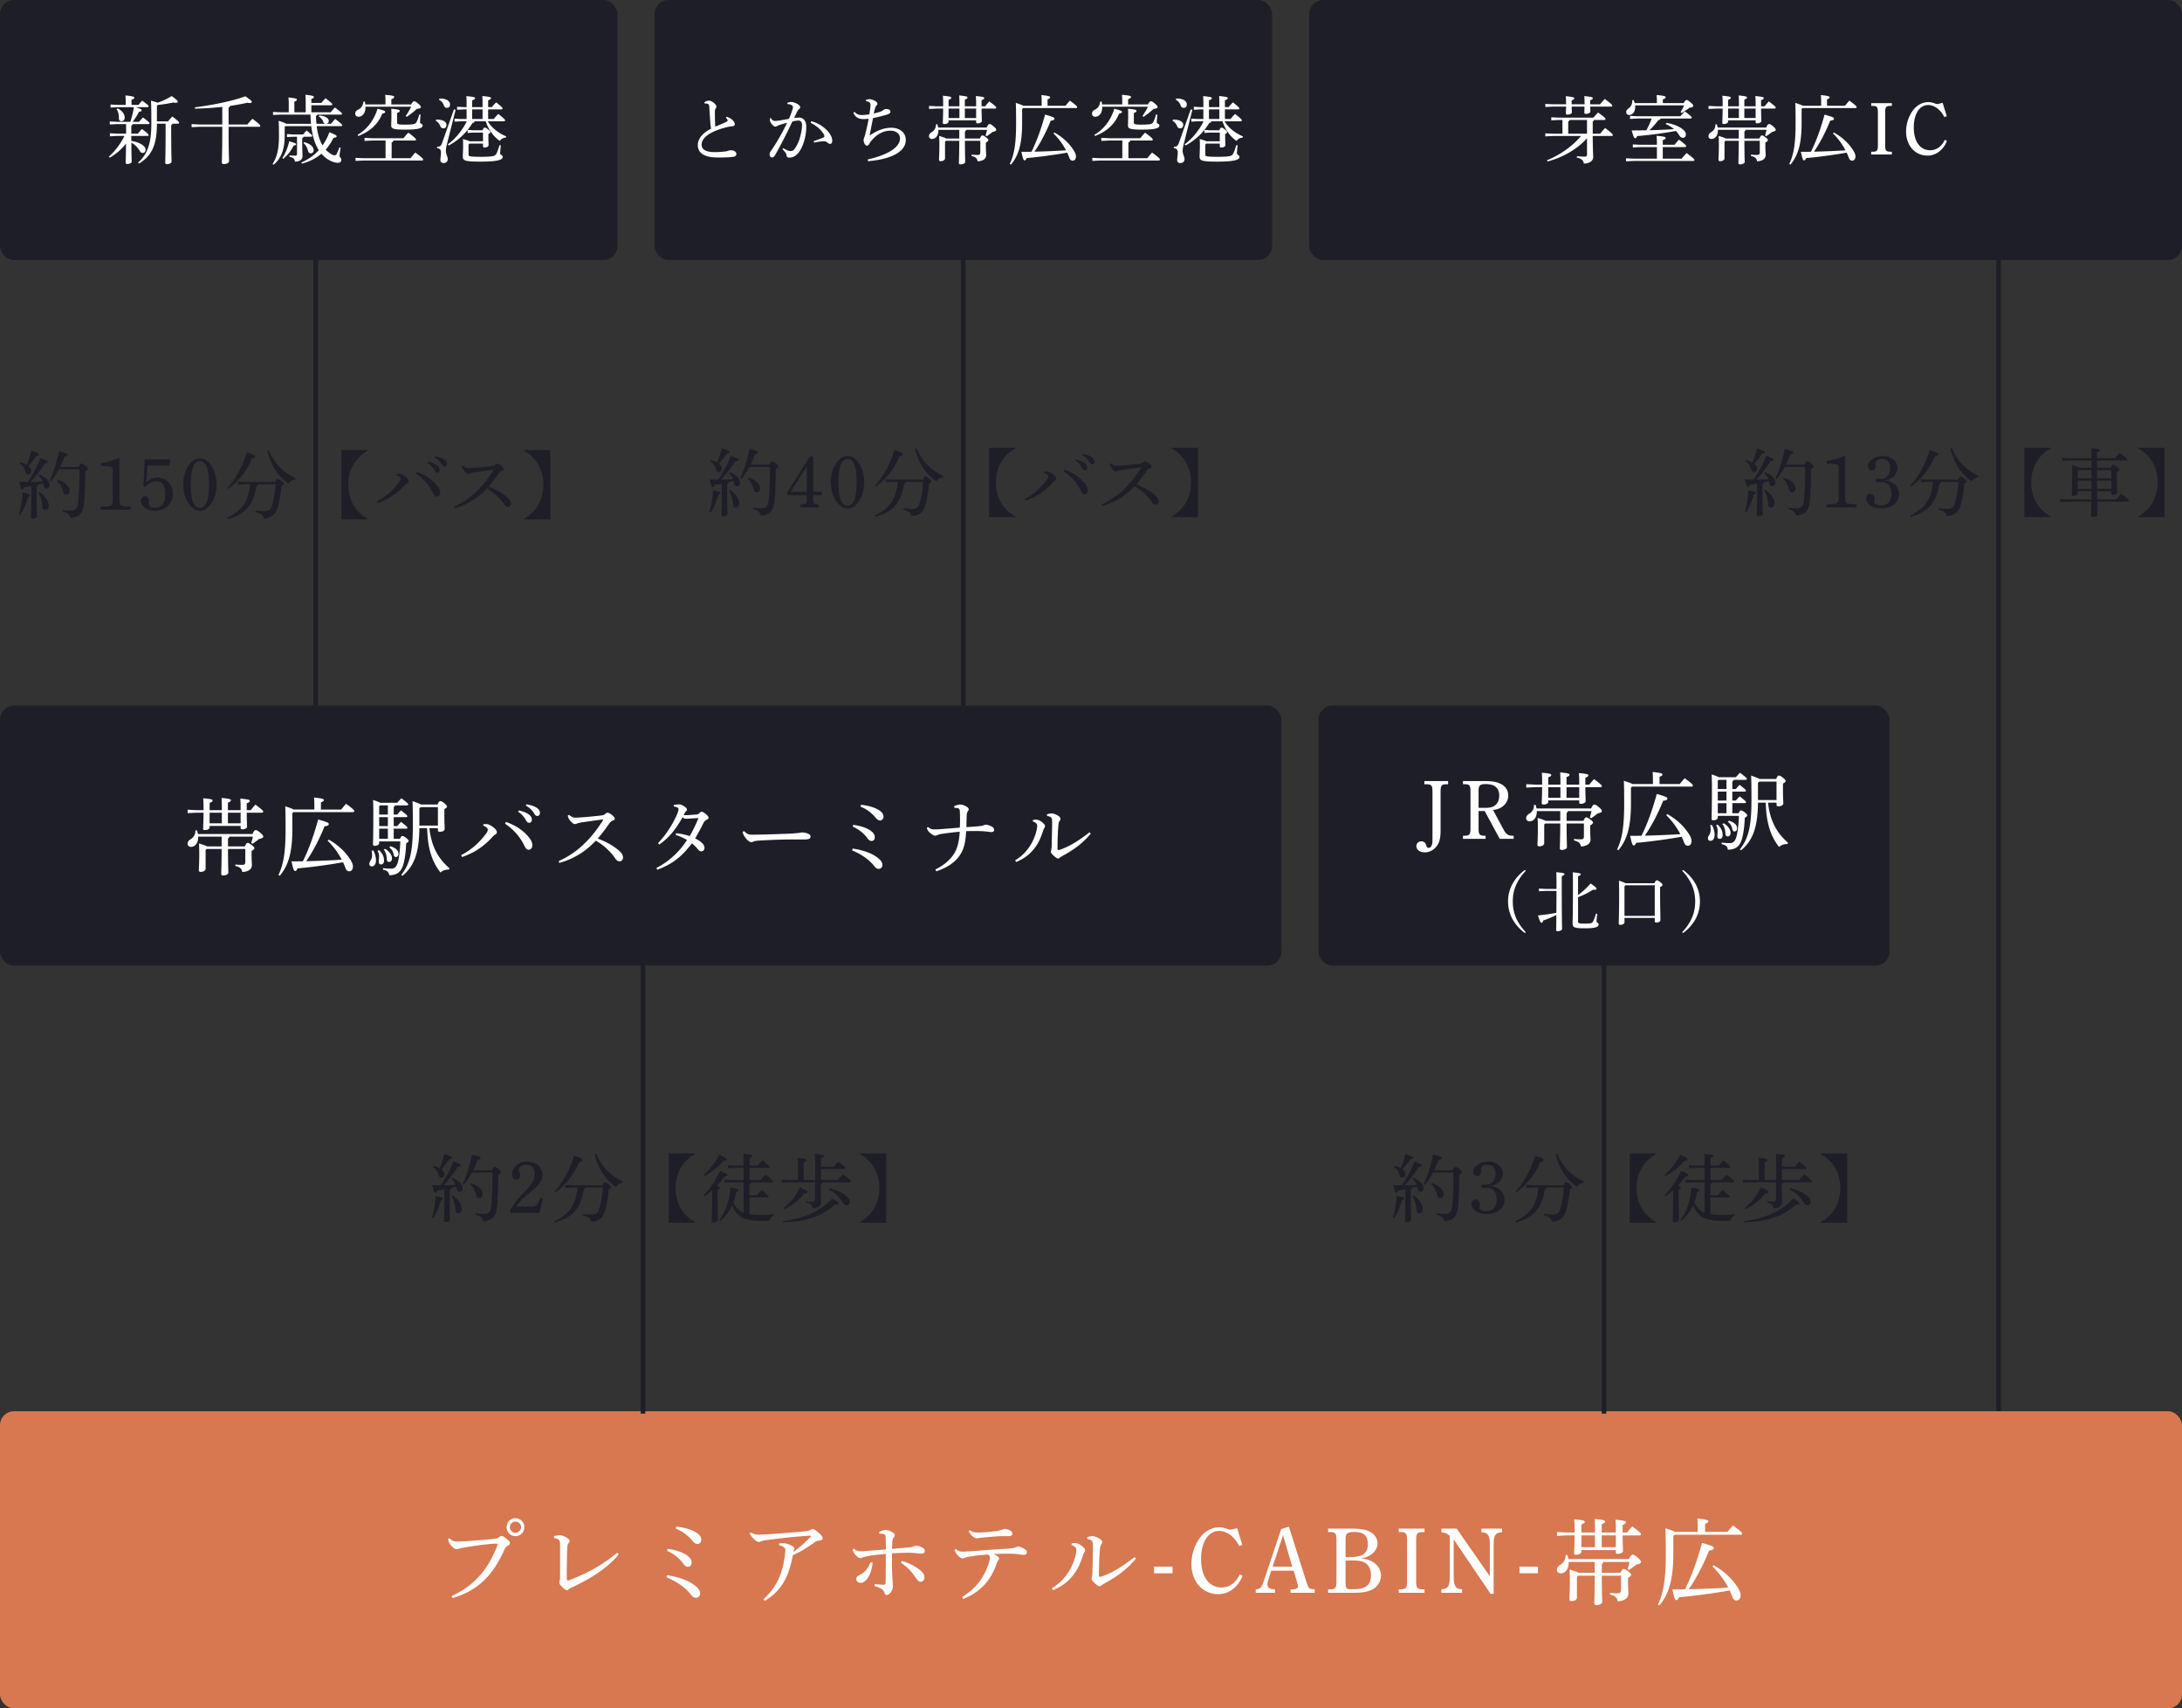
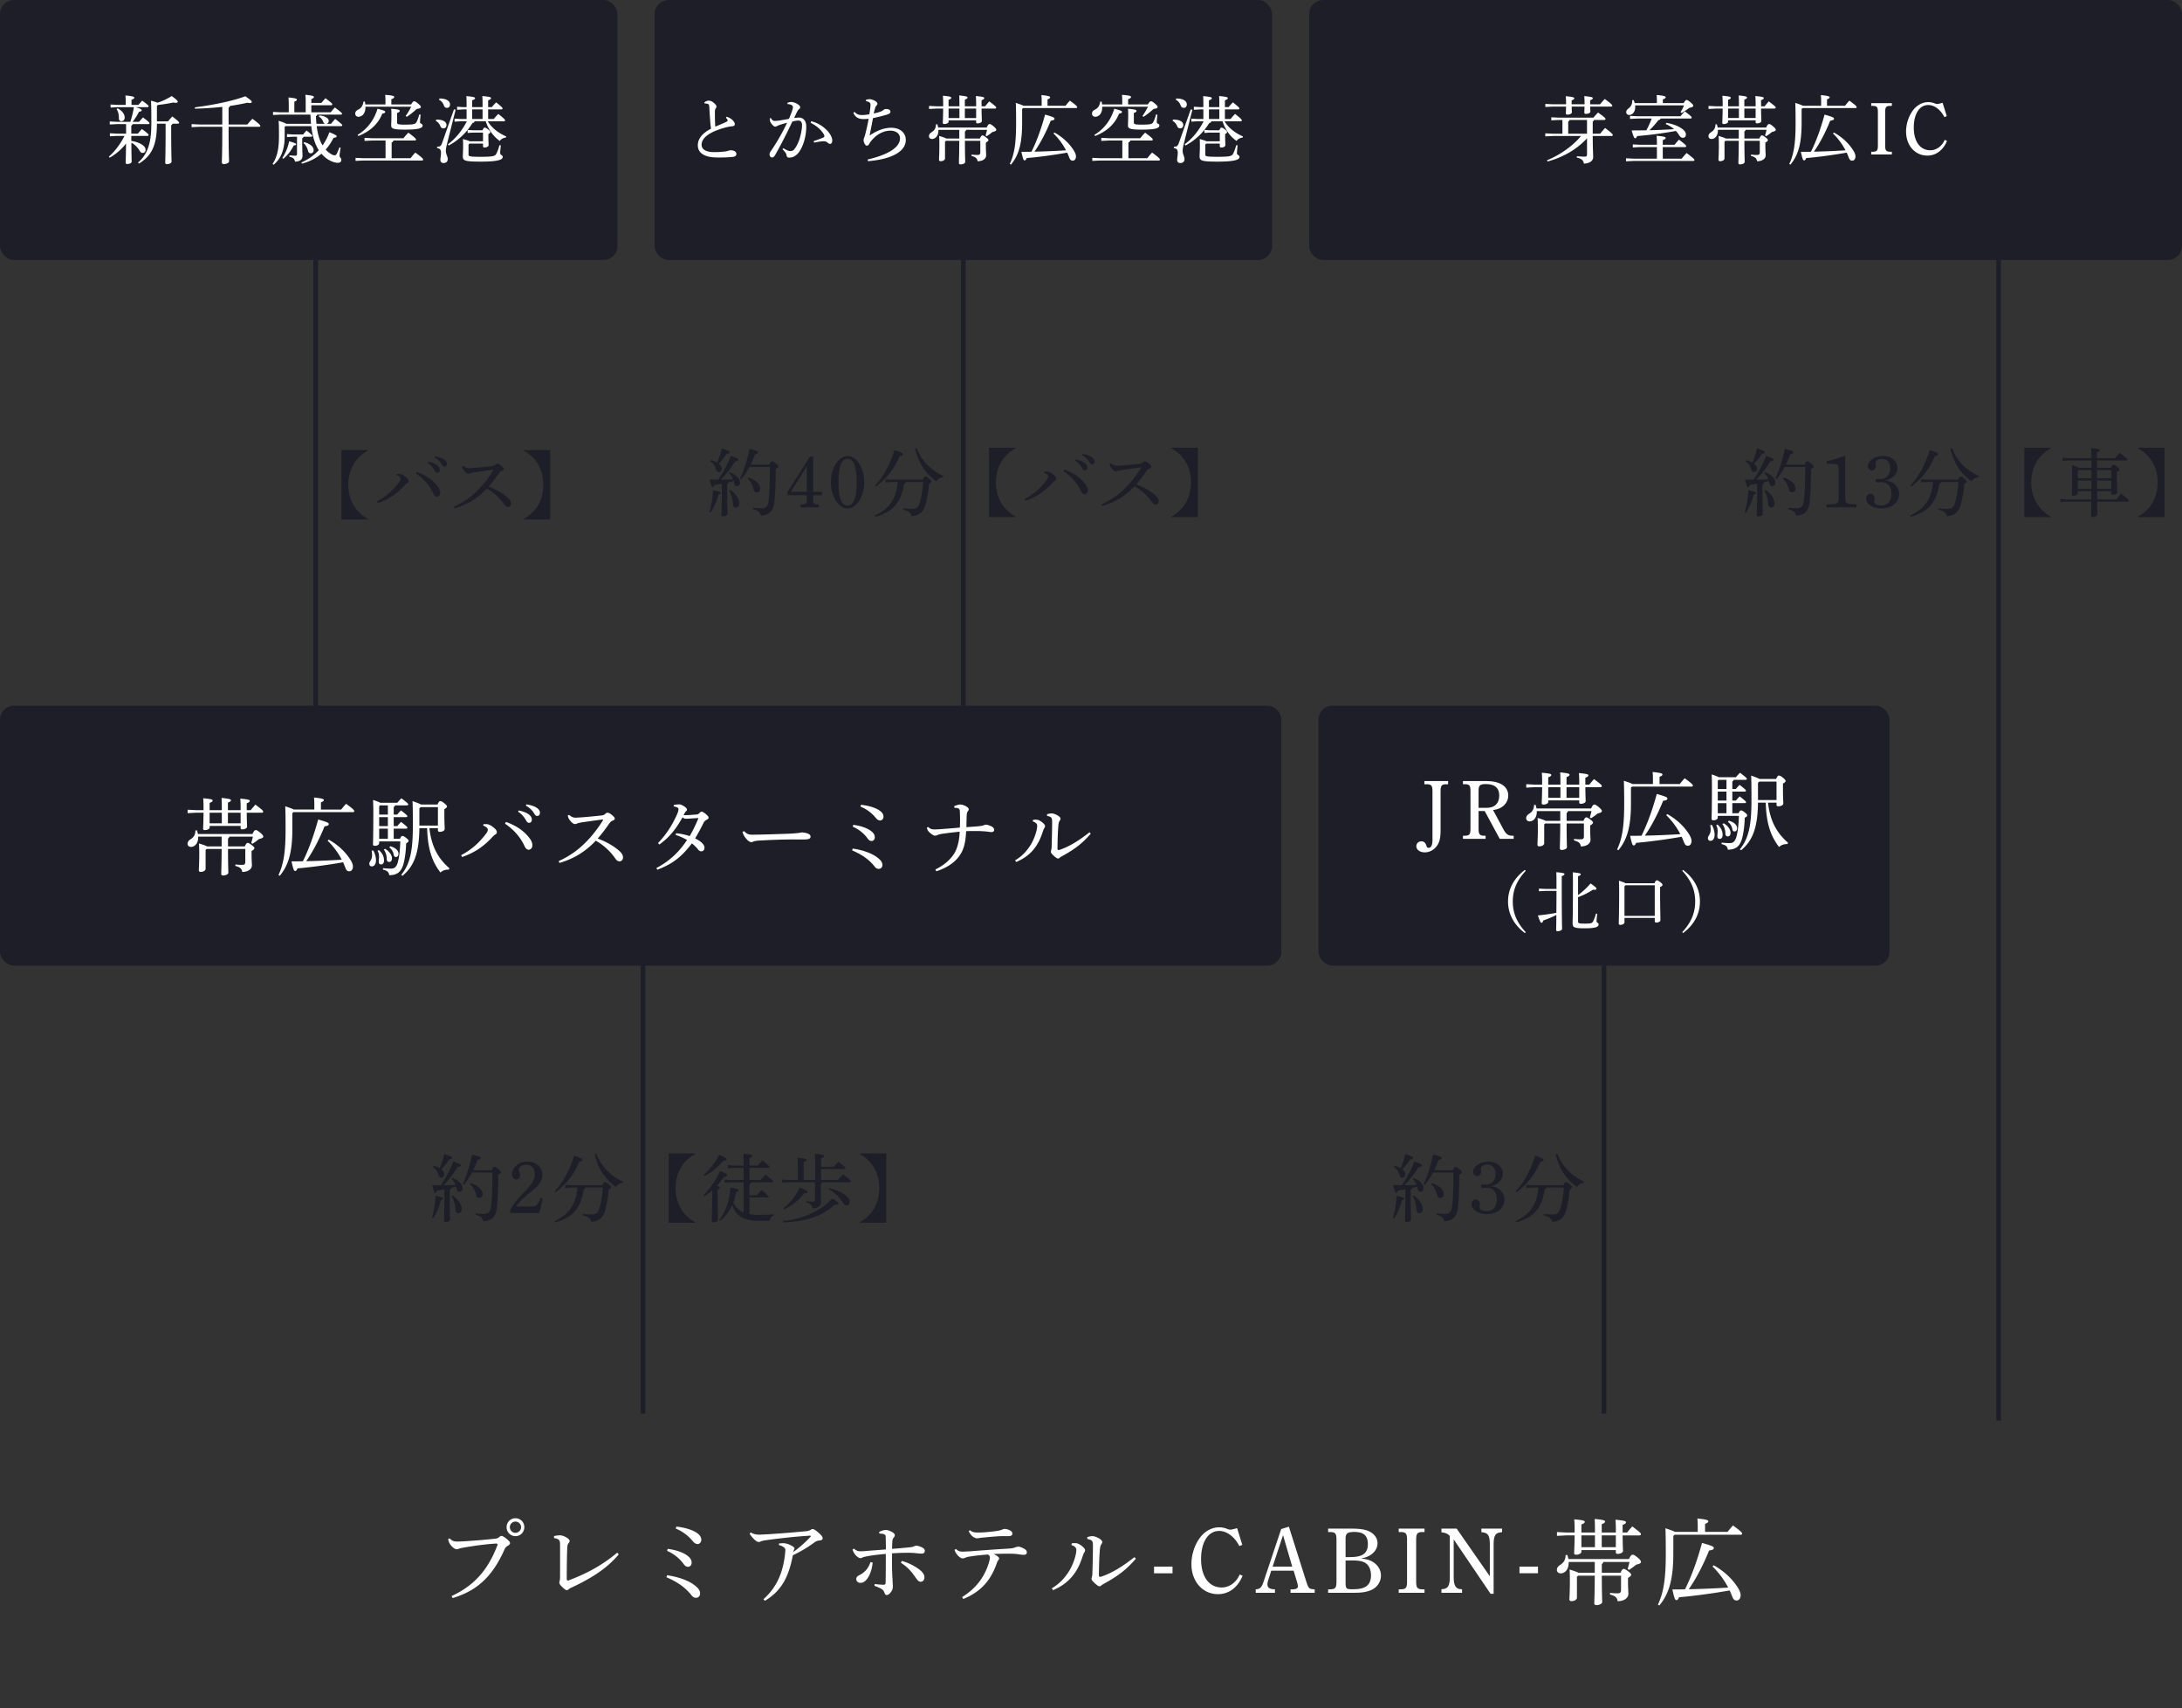
<svg xmlns="http://www.w3.org/2000/svg" width="470" height="368" fill="none">
  <rect width="100%" height="100%" fill="#333333" stroke="none" />
  <rect width="133" height="56" fill="#1E1E28" rx="3" />
  <path fill="#fff" d="M35.672 26.64H33.8c0 4.64-1.136 6.944-3.872 8.592l-.192-.208c2.048-1.808 2.864-4.176 2.864-8.384 0-2.752-.016-3.84-.08-4.944.768.192 1.184.32 1.408.432a13.6 13.6 0 0 0 3.056-1.44c1.216.88 1.296 1.056 1.296 1.248 0 .112-.112.208-.416.208-.128 0-.304-.016-.528-.064a32 32 0 0 1-3.344.528l-.192.192v3.344h2.4c.272-.352.56-.672.912-1.056 1.296.976 1.472 1.2 1.472 1.36 0 .112-.096.192-.256.192H37.16c-.048.176-.144.256-.288.32v1.056c0 4.8.08 6.208.08 6.784 0 .32-.496.56-.976.56-.272 0-.384-.128-.384-.32 0-.544.08-1.984.08-7.024zm-6.832-3.552h-3.552l-1.472.08v-.656l1.472.08h1.792v-.512c0-.608-.016-.96-.064-1.52 1.568.144 1.92.288 1.92.464 0 .16-.112.288-.608.464v1.104h1.504c.256-.304.48-.576.8-.912 1.248.912 1.376 1.072 1.376 1.216 0 .112-.096.192-.256.192h-2.528c1.088.336 1.296.496 1.296.64 0 .176-.112.288-.576.352-.336.64-.8 1.44-1.376 2.16h1.376c.256-.288.528-.592.864-.944 1.248.944 1.392 1.12 1.392 1.248 0 .112-.096.192-.256.192h-3.392a.43.43 0 0 1-.272.336v1.712h1.424c.256-.304.512-.624.864-.992 1.296.944 1.44 1.152 1.44 1.296 0 .112-.096.192-.256.192H28.28v1.072c.976.144 1.808.464 2.368.848.448.304.704.672.704 1.024 0 .512-.304.72-.624.72-.304 0-.496-.176-.688-.528-.4-.656-.976-1.28-1.744-1.68.016 2.88.064 3.696.064 4.096 0 .288-.48.496-.944.496-.224 0-.352-.096-.352-.272 0-.448.064-1.232.08-4.144-.928 1.232-2.144 2.256-3.504 3.056l-.192-.224c1.264-1.12 2.544-2.784 3.36-4.464h-1.664l-1.472.08v-.656l1.472.08h2.016v-2.048h-2.048l-1.472.08v-.656l1.472.08h2.96c.336-1.024.592-2.08.768-3.152m-3.728.416.24-.16c1.104.608 1.504 1.328 1.504 1.968 0 .464-.288.8-.688.8-.352 0-.56-.24-.56-.592 0-.896-.144-1.472-.496-2.016m24.128 3.312h4.048a15 15 0 0 1 1.088-1.232c1.552 1.168 1.696 1.376 1.696 1.536 0 .112-.096.192-.256.192H49.24v.784c0 4.656.096 6.24.096 6.656 0 .352-.608.592-1.12.592-.272 0-.432-.128-.432-.336 0-.56.096-2.176.096-6.944v-.752h-4.992l-1.616.08v-.656l1.616.08h4.992v-3.792a69 69 0 0 1-5.888.384l-.016-.288c3.888-.496 8.032-1.328 10.88-2.384 1.168.832 1.376 1.024 1.376 1.2 0 .16-.128.256-.432.256-.128 0-.304-.016-.512-.064-1.2.272-2.448.496-3.744.688a.46.46 0 0 1-.304.352zm18.928-.144h1.872c-.192-.048-.32-.192-.4-.384-.208-.56-.528-.944-.96-1.168l.112-.256c1.424.144 2.016.672 2.016 1.2 0 .32-.208.544-.48.608h.96c.288-.352.576-.688.912-1.056 1.36 1.056 1.52 1.232 1.52 1.36 0 .112-.08.192-.24.192h-5.264c.176 1.424.512 2.912 1.264 4.16a12.3 12.3 0 0 0 1.472-2.848c1.44.592 1.568.72 1.568.896 0 .144-.144.272-.672.304-.48.96-1.04 1.808-1.696 2.544.288.32.592.592.944.816.496.336.752.416.96.416.192 0 .336-.064.48-.336.224-.464.416-.928.576-1.376l.256.064c-.08.592-.224 1.376-.224 1.76 0 .32.384.448.384.88 0 .384-.288.624-.784.624-.56 0-1.36-.272-2.08-.72a6.2 6.2 0 0 1-1.424-1.248c-1.152.992-2.528 1.696-4.192 2.144l-.144-.24c1.52-.672 2.752-1.552 3.76-2.656-.976-1.552-1.408-3.376-1.616-5.184H61.48l-.16.176v2c0 2.896-.832 4.896-2.4 6.144l-.208-.16c.96-1.52 1.376-3.152 1.376-6.032 0-2.08-.016-2.56-.08-3.28 1.072.352 1.504.528 1.648.656H67c-.08-.656-.096-1.328-.128-1.984h-6.464l-1.6.08v-.656l1.6.08H62.2v-1.536c0-.672-.016-1.136-.064-1.664 1.552.16 1.808.272 1.808.448 0 .16-.08.288-.544.464v2.288h2.448v-2.08c0-.672-.016-1.152-.064-1.696 1.568.16 1.824.288 1.824.464 0 .144-.08.288-.544.464v.832h2.16c.288-.352.576-.672.88-1.024 1.376 1.056 1.472 1.168 1.472 1.328 0 .112-.096.192-.256.192h-4.256v1.52h4.16c.288-.352.56-.672.912-1.04 1.408 1.056 1.536 1.216 1.536 1.344 0 .112-.08.192-.24.192h-5.104a.42.42 0 0 1-.272.32c.016.592.048 1.136.112 1.664m-4.192 2.784h-.896l-1.264.08v-.656l1.264.08h2.224c.224-.304.448-.544.736-.848 1.12.896 1.216 1.04 1.216 1.152s-.096.192-.256.192h-1.616a.48.48 0 0 1-.288.32v.96c0 1.568.064 2.384.064 2.864 0 .768-.576 1.216-1.616 1.216-.096-.592-.4-.896-1.216-1.056l.032-.304c.416.048.8.08 1.216.08.32 0 .4-.112.4-.416zm-2.928 4.736-.24-.144a10.2 10.2 0 0 0 1.472-3.616c1.344.384 1.504.496 1.504.64s-.128.224-.528.288a9 9 0 0 1-2.208 2.832m4.336-3.344.112-.24c1.424.368 2.064 1.072 2.064 1.76 0 .4-.272.656-.608.656-.32 0-.512-.176-.592-.496-.16-.688-.528-1.344-.976-1.68m17.664-.576h-2.896l-1.632.08v-.656l1.632.08h6.752c.336-.416.64-.784 1.056-1.2 1.504 1.12 1.648 1.328 1.648 1.504 0 .112-.096.192-.24.192h-4.624a.48.48 0 0 1-.384.4v3.408h4.064c.336-.416.64-.8 1.04-1.216 1.52 1.12 1.68 1.344 1.68 1.52 0 .112-.096.192-.24.192H78.216l-1.632.08V34l1.632.08h4.832zm-4.368-7.776h4.352v-.448c0-.848-.016-1.12-.064-1.616 1.728.128 1.952.272 1.952.464 0 .16-.112.288-.624.48v1.12h4.256c.4-.64.496-.672.672-.672.16 0 .32.048.848.496.512.432.576.576.576.736 0 .176-.208.352-.864.4a16.6 16.6 0 0 1-2.176 1.712l-.224-.176c.432-.624.832-1.296 1.184-2h-9.856v.192c0 1.28-.752 1.968-1.488 1.968-.416 0-.704-.272-.704-.656 0-.4.176-.624.544-.832.752-.368 1.072-.832 1.232-1.776l.288-.016q.072.288.096.624m11.632 2.16.288.048c-.08.784-.128 1.248-.128 1.68 0 .256.56.272.56.624 0 .608-.832.912-3.824.912-2.64 0-2.944-.256-2.944-.912 0-.496.048-.912.048-2.352 0-.64-.016-.928-.048-1.232 1.712.144 1.84.288 1.84.464 0 .128-.096.288-.576.448v2.032c0 .368.144.48 1.696.48 1.952 0 2.24-.144 2.464-.512.24-.416.464-1.072.624-1.68m-13.12 4.64-.176-.24c2.032-1.216 3.52-3.088 4.304-5.632 1.408.368 1.648.48 1.648.672 0 .208-.16.304-.624.384-.944 2.384-2.8 3.888-5.152 4.816m26.848 1.136V28.56h-2.144l-1.168.08v-.656l1.168.08h2.048c.208-.496.32-.576.464-.576.176 0 .304.064.704.368.448.352.496.448.496.608 0 .128-.08.256-.416.4v.576c0 .848.048 1.296.048 1.824 0 .304-.416.512-.88.512-.224 0-.32-.096-.32-.304v-.544h-2.928l-.192.224v2.16c0 .352.208.464 2.72.464 2.528 0 3.008-.16 3.248-.624.272-.496.512-1.216.704-1.888l.288.048c-.08.688-.144 1.376-.144 1.712 0 .432.544.288.544.816 0 .56-1.056.976-4.672.976-3.376 0-3.92-.176-3.92-1.104 0-.592.064-1.12.064-2.256 0-.736 0-1.056-.048-1.504.88.24 1.28.368 1.456.48zm-3.536-4.8v-2.064h-.72l-1.328.08v-.656l1.328.08h.72v-.112c0-1.008 0-1.552-.048-2.256 1.696.16 1.872.272 1.872.448 0 .144-.128.288-.624.464v1.456h2.24v-.112c0-1.008 0-1.568-.048-2.272 1.696.16 1.872.272 1.872.448 0 .144-.128.288-.624.48v1.456h.8c.32-.4.544-.64.928-1.024 1.296 1.04 1.376 1.168 1.376 1.328 0 .112-.096.192-.256.192h-2.848v2.064h1.216c.32-.4.592-.704.976-1.088 1.328 1.056 1.456 1.232 1.456 1.392 0 .112-.096.192-.256.192h-3.472c.768 1.312 2.208 2.512 3.984 3.264l-.128.272c-.528.016-1.024.304-1.264.704-1.408-.976-2.496-2.528-3.024-4.24h-2.416c-.032.224-.144.32-.432.352-1.312 2.16-3.152 3.824-5.136 4.864l-.176-.256c1.616-1.184 3.072-2.944 4.08-4.96h-1.376l-1.264.08v-.656l1.264.08zm1.2 0h2.24v-2.064h-2.24zm-7.136-4.128.08-.288c1.568-.016 2.288.608 2.288 1.264 0 .496-.272.752-.672.752-.32 0-.544-.192-.656-.528-.208-.56-.528-.96-1.04-1.2m-.704 4.528.096-.272c1.424-.032 2.208.48 2.208 1.136 0 .496-.272.752-.656.752-.304 0-.512-.128-.656-.464-.208-.528-.576-.944-.992-1.152m3.92-2.48.352.096-1.744 6.912c-.24.944-.352 1.456-.352 1.936 0 .768.4 1.2.4 1.76 0 .544-.336.864-.928.864-.416 0-.656-.272-.656-.688 0-.384.128-.832.128-1.536 0-.624-.176-.864-.848-1.024l.016-.272c.656 0 .816-.112 1.104-.88z" />
  <rect width="133" height="56" x="141" fill="#1E1E28" rx="3" />
  <path fill="#fff" d="m156.356 25.376.16-.224c.4.112.832.32 1.152.608.288.256.608.64.608.992 0 .24-.144.4-.576.448-.432.032-1.024.144-1.696.336-3.36.944-4.88 2.24-4.88 3.632 0 1.056.96 1.6 2.832 1.6.88 0 1.696-.08 2.256-.144.272-.032.464-.08.656-.16.144-.048.368-.096.528-.096.768 0 1.216.368 1.216.768 0 .384-.208.576-.736.656-.864.112-2.368.144-3.504.128-2.64-.032-4.064-.96-4.064-2.64 0-1.312.896-2.576 2.848-3.552a21 21 0 0 1-.144-1.168c-.048-.816-.144-1.856-.224-3.408-.032-.64-.16-.752-.464-.816-.176-.032-.336-.048-.544-.032l-.064-.24c.224-.208.608-.384.912-.384.368 0 .704.112 1.168.512.432.384.528.592.528.768 0 .16-.064.256-.16.4-.144.208-.176.384-.176.752 0 .992.016 2.16.08 3.168a49 49 0 0 0 2.128-.912c.368-.176.544-.288.544-.4a.6.6 0 0 0-.112-.304 2 2 0 0 0-.272-.288m18.992 5.344-.064-.336a24 24 0 0 0 2-.736c.176-.08.288-.192.288-.304 0-.128-.016-.256-.176-.496-.624-.992-1.552-1.776-2.8-2.4l.144-.336c1.312.336 2.288.928 3.2 1.776.8.752 1.328 1.696 1.328 2.368 0 .528-.208.736-.48.736-.176 0-.368-.112-.592-.32-.208-.176-.528-.256-.848-.24-.464.016-1.136.112-2 .288m-6.8 1.408.192-.208c.448.288 1.04.608 1.44.624.576.016.816-.208 1.152-.72.464-.72.736-1.408.896-1.904.288-.96.528-2.064.528-2.976 0-.768-.384-.976-.8-.976-.256 0-.784.08-1.28.208-1.408 2.992-2.736 5.52-3.728 7.248-.208.368-.432.496-.672.496-.32 0-.512-.352-.512-.672 0-.224.08-.432.272-.688a45 45 0 0 0 3.504-6.112c-.688.176-1.264.336-1.84.544-.176.08-.304.16-.4.208a.7.7 0 0 1-.32.08c-.256 0-.672-.368-1.008-.944-.112-.192-.144-.368-.144-.608 0-.08 0-.144.016-.272l.208-.016c.272.48.512.608.88.608.208 0 .512-.032.912-.08.704-.112 1.424-.24 2.096-.368a23 23 0 0 0 .72-1.872c.08-.24.144-.496.144-.608 0-.16-.08-.352-.288-.48s-.544-.208-.896-.224l-.016-.256c.32-.144.624-.192.816-.192.416 0 1.072.208 1.568.592.272.208.368.368.368.544 0 .144-.064.272-.24.4s-.304.352-.432.592c-.224.448-.384.8-.624 1.328a8 8 0 0 1 1.04-.096c.928 0 1.568.688 1.568 1.936 0 1.504-.336 3.2-1.04 4.624s-1.584 2.064-2.656 2.064c-.336 0-.528-.176-.56-.544-.016-.192-.112-.352-.208-.496-.112-.176-.304-.416-.656-.784m18.416 2.592-.064-.368c4.288-.992 6.96-2.56 6.96-4.56 0-.944-.8-1.648-2.096-1.648-1.344 0-2.64.688-3.552 1.6-.416.416-.752.816-.992 1.264-.128.24-.256.368-.544.368-.256 0-.656-.624-.656-1.2 0-.208.064-.4.144-.576.064-.16.128-.352.208-.672.272-1.04.512-2.128.736-3.344-.496.048-.832.064-1.12.064-.944 0-1.744-.304-2.176-1.376l.272-.16c.496.56.992.672 1.616.672.368 0 .944-.064 1.552-.16.16-.928.256-1.648.256-2.016 0-.416-.176-.704-.96-.8l-.016-.32c.352-.08.592-.128.8-.128.24 0 .688.112 1.104.352s.56.448.56.656c0 .128-.048.208-.176.336-.176.176-.256.368-.32.592-.096.32-.208.752-.304 1.152.656-.144 1.2-.288 1.696-.496.176-.08.352-.224.48-.32.128-.112.304-.144.576-.144.512 0 .848.24.848.528s-.096.448-.656.64c-.784.256-1.952.544-3.088.784-.24 1.168-.48 2.464-.736 3.76 1.616-1.12 3.152-1.68 4.656-1.68 1.808 0 3.136 1.024 3.136 2.624 0 2.528-3.104 4.16-8.144 4.576m19.664-6.752h-4.496v.16c0 1.12-.64 1.808-1.376 1.808-.384 0-.656-.256-.656-.592 0-.32.176-.624.544-.848.656-.4.96-.944.96-1.712l.288-.016c.08.208.144.448.192.704h10.448c.288-.656.464-.752.624-.752.176 0 .336.064.88.512.448.384.56.576.56.736 0 .192-.192.32-.816.464-.464.368-.816.64-1.264.912l-.224-.176c.128-.384.224-.784.32-1.2H208.1a.46.46 0 0 1-.256.352v1.52h3.216c.272-.576.4-.672.544-.672.16 0 .336.08.736.384.464.352.56.48.56.624 0 .176-.192.336-.544.544v.784c0 .928.064 1.584.064 1.936 0 .848-.88 1.296-1.856 1.296-.064-.576-.352-.912-1.312-1.152l.016-.288c.512.064.832.08 1.264.08.448 0 .624-.112.624-.608v-2.432h-3.312c0 3.152.064 4.128.064 4.528 0 .32-.512.544-.992.544-.256 0-.368-.112-.368-.304 0-.432.064-1.488.08-4.768h-2.88l-.192.192v3.584c0 .352-.416.608-.928.608-.272 0-.368-.112-.368-.32 0-.352.08-1.184.08-3.232 0-.784-.016-1.344-.048-1.888.912.272 1.328.432 1.536.56h2.8zm-2.304-5.072h2.336v-.512c0-.8-.016-1.264-.048-1.824 1.632.16 1.792.272 1.792.448 0 .128-.08.272-.576.448v1.44h2.432v-.624c0-.608-.016-1.024-.064-1.584 1.664.16 1.808.256 1.808.432 0 .144-.08.288-.576.464v1.312h.768c.304-.384.544-.656.896-1.056 1.456 1.104 1.488 1.184 1.488 1.344 0 .112-.08.208-.256.208h-2.896c.016 1.712.064 2.416.064 2.688 0 .256-.432.496-.912.496-.208 0-.32-.08-.32-.256v-.4h-5.936v.304c0 .256-.4.496-.912.496-.224 0-.336-.08-.336-.256 0-.304.064-1.04.08-3.072H201.7l-1.584.08v-.656l1.584.08h1.456v-.56c0-.784-.016-1.216-.064-1.712 1.664.144 1.808.256 1.808.432 0 .144-.08.272-.576.448zm0 .496v2.032h2.336v-2.032zm5.936 2.032v-2.032h-2.432v2.032zm16.656 3.328.208-.208c1.616.896 2.928 2.112 3.744 3.248.624.832.896 1.44.896 1.888 0 .528-.256.928-.704.928-.352 0-.576-.192-.768-.736a18 18 0 0 0-.416-.992c-2.784.496-6.352.976-8.72 1.168-.16.368-.272.496-.464.496-.224 0-.336-.24-.688-1.84.704 0 1.424 0 2.176-.016 1.104-2.224 2.064-4.832 2.928-8 1.792.512 2.032.64 2.032.88 0 .224-.208.352-.816.432-.928 2.336-2.192 4.8-3.504 6.672 2.272-.048 4.544-.144 6.8-.288-.736-1.408-1.696-2.672-2.704-3.632m-6.48-5.968h3.936v-.912c0-.576-.016-.96-.064-1.392 1.504.144 1.888.288 1.888.464 0 .16-.096.288-.56.464v1.376h3.872c.32-.384.576-.72.944-1.104 1.424 1.04 1.568 1.248 1.568 1.408 0 .112-.08.192-.256.192h-11.392l-.208.208v3.072c0 4.544-.8 6.976-2.4 8.896l-.256-.128c.96-2.064 1.36-4.32 1.36-8.784 0-2.608-.032-3.632-.064-4.384.944.32 1.408.48 1.632.624m21.312 7.488h-2.896l-1.632.08v-.656l1.632.08h6.752c.336-.416.64-.784 1.056-1.2 1.504 1.12 1.648 1.328 1.648 1.504 0 .112-.096.192-.24.192h-4.624a.48.48 0 0 1-.384.4v3.408h4.064c.336-.416.64-.8 1.04-1.216 1.52 1.12 1.68 1.344 1.68 1.52 0 .112-.096.192-.24.192h-12.688l-1.632.08V34l1.632.08h4.832zm-4.368-7.776h4.352v-.448c0-.848-.016-1.12-.064-1.616 1.728.128 1.952.272 1.952.464 0 .16-.112.288-.624.48v1.12h4.256c.4-.64.496-.672.672-.672.16 0 .32.048.848.496.512.432.576.576.576.736 0 .176-.208.352-.864.4a16.6 16.6 0 0 1-2.176 1.712l-.224-.176c.432-.624.832-1.296 1.184-2h-9.856v.192c0 1.28-.752 1.968-1.488 1.968-.416 0-.704-.272-.704-.656 0-.4.176-.624.544-.832.752-.368 1.072-.832 1.232-1.776l.288-.016q.072.288.096.624m11.632 2.16.288.048c-.08.784-.128 1.248-.128 1.68 0 .256.56.272.56.624 0 .608-.832.912-3.824.912-2.64 0-2.944-.256-2.944-.912 0-.496.048-.912.048-2.352 0-.64-.016-.928-.048-1.232 1.712.144 1.84.288 1.84.464 0 .128-.096.288-.576.448v2.032c0 .368.144.48 1.696.48 1.952 0 2.24-.144 2.464-.512.24-.416.464-1.072.624-1.68m-13.12 4.64-.176-.24c2.032-1.216 3.52-3.088 4.304-5.632 1.408.368 1.648.48 1.648.672 0 .208-.16.304-.624.384-.944 2.384-2.8 3.888-5.152 4.816m26.848 1.136V28.56h-2.144l-1.168.08v-.656l1.168.08h2.048c.208-.496.32-.576.464-.576.176 0 .304.064.704.368.448.352.496.448.496.608 0 .128-.08.256-.416.4v.576c0 .848.048 1.296.048 1.824 0 .304-.416.512-.88.512-.224 0-.32-.096-.32-.304v-.544h-2.928l-.192.224v2.16c0 .352.208.464 2.72.464 2.528 0 3.008-.16 3.248-.624.272-.496.512-1.216.704-1.888l.288.048c-.08.688-.144 1.376-.144 1.712 0 .432.544.288.544.816 0 .56-1.056.976-4.672.976-3.376 0-3.92-.176-3.92-1.104 0-.592.064-1.12.064-2.256 0-.736 0-1.056-.048-1.504.88.24 1.28.368 1.456.48zm-3.536-4.8v-2.064h-.72l-1.328.08v-.656l1.328.08h.72v-.112c0-1.008 0-1.552-.048-2.256 1.696.16 1.872.272 1.872.448 0 .144-.128.288-.624.464v1.456h2.24v-.112c0-1.008 0-1.568-.048-2.272 1.696.16 1.872.272 1.872.448 0 .144-.128.288-.624.48v1.456h.8c.32-.4.544-.64.928-1.024 1.296 1.04 1.376 1.168 1.376 1.328 0 .112-.096.192-.256.192h-2.848v2.064h1.216c.32-.4.592-.704.976-1.088 1.328 1.056 1.456 1.232 1.456 1.392 0 .112-.096.192-.256.192h-3.472c.768 1.312 2.208 2.512 3.984 3.264l-.128.272c-.528.016-1.024.304-1.264.704-1.408-.976-2.496-2.528-3.024-4.24h-2.416c-.032.224-.144.32-.432.352-1.312 2.16-3.152 3.824-5.136 4.864l-.176-.256c1.616-1.184 3.072-2.944 4.08-4.96h-1.376l-1.264.08v-.656l1.264.08zm1.2 0h2.24v-2.064h-2.24zm-7.136-4.128.08-.288c1.568-.016 2.288.608 2.288 1.264 0 .496-.272.752-.672.752-.32 0-.544-.192-.656-.528-.208-.56-.528-.96-1.04-1.2m-.704 4.528.096-.272c1.424-.032 2.208.48 2.208 1.136 0 .496-.272.752-.656.752-.304 0-.512-.128-.656-.464-.208-.528-.576-.944-.992-1.152m3.92-2.48.352.096-1.744 6.912c-.24.944-.352 1.456-.352 1.936 0 .768.4 1.2.4 1.76 0 .544-.336.864-.928.864-.416 0-.656-.272-.656-.688 0-.384.128-.832.128-1.536 0-.624-.176-.864-.848-1.024l.016-.272c.656 0 .816-.112 1.104-.88z" />
  <rect width="188" height="56" x="282" fill="#1E1E28" rx="3" />
  <path fill="#fff" d="M347.136 29.296h-4.064c.016 3.088.096 4.016.096 4.56 0 .816-.848 1.376-2.016 1.376-.064-.672-.48-1.056-1.52-1.296l.032-.288c.544.048 1.136.096 1.616.096.432 0 .56-.112.56-.512v-3.44c-2.224 2.416-5.184 4.096-8.496 4.992l-.128-.256c2.976-1.216 5.696-3.232 7.328-5.232h-6.08l-1.616.08v-.656l1.616.08h2.08v-2.96h-.768l-1.632.08v-.656l1.632.08h7.44a16 16 0 0 1 1.008-1.104c1.472 1.056 1.6 1.232 1.6 1.392 0 .128-.096.208-.256.208h-2.224a.45.45 0 0 1-.272.336V28.8h1.584c.336-.4.704-.832 1.088-1.232 1.52 1.168 1.648 1.36 1.648 1.536 0 .112-.096.192-.256.192m-5.296-.496v-2.96h-3.76a.48.48 0 0 1-.288.336V28.8zm5.2-5.84h-4.512c.016.496.032.88.032 1.088 0 .256-.416.48-.96.48-.224 0-.336-.096-.336-.272 0-.24.032-.704.032-1.296h-2.752c0 .576.032 1.024.032 1.248 0 .256-.416.48-.96.48-.224 0-.336-.08-.336-.272 0-.224.032-.704.048-1.456h-2.848l-1.616.08v-.656l1.616.08h2.848v-.288c0-.528-.016-.944-.064-1.456 1.664.16 1.84.288 1.84.448 0 .128-.096.272-.576.464v.832h2.784v-.288c0-.544-.016-.96-.064-1.472 1.664.144 1.84.272 1.84.448 0 .128-.096.256-.576.464v.848h2.144c.336-.416.64-.768 1.008-1.152 1.488 1.104 1.616 1.296 1.616 1.456 0 .112-.096.192-.24.192m11.76 3.76.128-.256c1.376.224 2.496.64 3.328 1.232.56.4.88.8.88 1.264 0 .448-.256.72-.64.72-.336 0-.544-.16-.816-.576a6.6 6.6 0 0 0-.688-.896c-3.04.544-5.552.864-8.368 1.104-.112.304-.224.464-.416.464s-.336-.24-.752-1.68c1.12 0 2.176-.016 3.168-.032a19 19 0 0 0 1.152-2.528h-3.136l-1.536.08v-.656l1.536.08h9.328c.304-.368.592-.688.928-1.056 1.36 1.008 1.488 1.2 1.488 1.344 0 .112-.096.208-.256.208h-6.432c-.064.208-.224.304-.48.336-.608.8-1.28 1.568-1.936 2.176 1.776-.032 3.552-.112 5.312-.224-.48-.432-1.056-.784-1.792-1.104m-6.688-4.512h4.784v-.128c0-.736-.016-1.104-.048-1.616 1.6.144 1.936.288 1.936.464s-.112.304-.608.48v.8h4.48c.368-.592.496-.672.624-.672.16 0 .32.064.864.512.512.448.576.576.576.752s-.224.336-.816.416c-.544.416-1.056.736-1.68 1.12l-.224-.192c.304-.496.544-.944.736-1.44h-10.528c.016.096.016.208.016.304 0 1.216-.688 1.76-1.296 1.76-.368 0-.64-.24-.64-.592 0-.368.176-.576.528-.848.624-.496.784-1.024.768-1.744l.288-.032c.096.192.176.416.24.656m6.048 9.472v2.496h4.08c.304-.4.656-.8 1.056-1.216 1.552 1.2 1.68 1.344 1.68 1.52 0 .112-.112.192-.256.192h-12.88l-1.6.08v-.656l1.6.08h5.056V31.68h-3.664l-1.52.08v-.656l1.52.08h3.664v-.272c0-.832-.032-1.168-.064-1.664 1.696.144 1.952.272 1.952.464 0 .16-.112.288-.624.464v1.008h2.544c.288-.368.592-.72.944-1.104 1.424 1.072 1.552 1.248 1.552 1.408 0 .112-.096.192-.24.192zm16.368-3.712h-4.496v.16c0 1.12-.64 1.808-1.376 1.808-.384 0-.656-.256-.656-.592 0-.32.176-.624.544-.848.656-.4.96-.944.96-1.712l.288-.016c.08.208.144.448.192.704h10.448c.288-.656.464-.752.624-.752.176 0 .336.064.88.512.448.384.56.576.56.736 0 .192-.192.32-.816.464-.464.368-.816.64-1.264.912l-.224-.176c.128-.384.224-.784.32-1.2H376a.46.46 0 0 1-.256.352v1.52h3.216c.272-.576.4-.672.544-.672.16 0 .336.08.736.384.464.352.56.48.56.624 0 .176-.192.336-.544.544v.784c0 .928.064 1.584.064 1.936 0 .848-.88 1.296-1.856 1.296-.064-.576-.352-.912-1.312-1.152l.016-.288c.512.064.832.08 1.264.08.448 0 .624-.112.624-.608v-2.432h-3.312c0 3.152.064 4.128.064 4.528 0 .32-.512.544-.992.544-.256 0-.368-.112-.368-.304 0-.432.064-1.488.08-4.768h-2.88l-.192.192v3.584c0 .352-.416.608-.928.608-.272 0-.368-.112-.368-.32 0-.352.08-1.184.08-3.232 0-.784-.016-1.344-.048-1.888.912.272 1.328.432 1.536.56h2.8zm-2.304-5.072h2.336v-.512c0-.8-.016-1.264-.048-1.824 1.632.16 1.792.272 1.792.448 0 .128-.08.272-.576.448v1.44h2.432v-.624c0-.608-.016-1.024-.064-1.584 1.664.16 1.808.256 1.808.432 0 .144-.08.288-.576.464v1.312h.768c.304-.384.544-.656.896-1.056 1.456 1.104 1.488 1.184 1.488 1.344 0 .112-.08.208-.256.208h-2.896c.016 1.712.064 2.416.064 2.688 0 .256-.432.496-.912.496-.208 0-.32-.08-.32-.256v-.4h-5.936v.304c0 .256-.4.496-.912.496-.224 0-.336-.08-.336-.256 0-.304.064-1.04.08-3.072H369.6l-1.584.08v-.656l1.584.08h1.456v-.56c0-.784-.016-1.216-.064-1.712 1.664.144 1.808.256 1.808.432 0 .144-.08.272-.576.448zm0 .496v2.032h2.336v-2.032zm5.936 2.032v-2.032h-2.432v2.032zm16.656 3.328.208-.208c1.616.896 2.928 2.112 3.744 3.248.624.832.896 1.44.896 1.888 0 .528-.256.928-.704.928-.352 0-.576-.192-.768-.736a18 18 0 0 0-.416-.992c-2.784.496-6.352.976-8.72 1.168-.16.368-.272.496-.464.496-.224 0-.336-.24-.688-1.84.704 0 1.424 0 2.176-.016 1.104-2.224 2.064-4.832 2.928-8 1.792.512 2.032.64 2.032.88 0 .224-.208.352-.816.432-.928 2.336-2.192 4.8-3.504 6.672 2.272-.048 4.544-.144 6.8-.288-.736-1.408-1.696-2.672-2.704-3.632m-6.48-5.968h3.936v-.912c0-.576-.016-.96-.064-1.392 1.504.144 1.888.288 1.888.464 0 .16-.096.288-.56.464v1.376h3.872c.32-.384.576-.72.944-1.104 1.424 1.04 1.568 1.248 1.568 1.408 0 .112-.08.192-.256.192h-11.392l-.208.208v3.072c0 4.544-.8 6.976-2.4 8.896l-.256-.128c.96-2.064 1.36-4.32 1.36-8.784 0-2.608-.032-3.632-.064-4.384.944.32 1.408.48 1.632.624m19.168 9.904v.592h-4.448v-.592h.304c.944-.016 1.136-.24 1.136-1.392v-7.104c0-1.136-.192-1.376-1.136-1.376h-.304v-.592h4.448v.592h-.304c-.944 0-1.136.24-1.136 1.376v7.104c0 1.136.192 1.376 1.136 1.392zm11.382-2.56.496.224c-.816 2-2.368 3.168-4.224 3.168-2.656 0-4.592-2.176-4.592-5.184 0-1.744.624-3.504 1.632-4.752.816-.992 1.968-1.584 3.136-1.584.464 0 .928.08 1.392.272.336.128.384.128.528.128.224 0 .432-.048 1.184-.256l.896 2.88-.512.208c-.8-1.584-2.144-2.608-3.472-2.608-1.888 0-3.12 1.904-3.12 4.848 0 3.024 1.36 4.896 3.552 4.896 1.328 0 2.512-.864 3.104-2.24" />
  <rect width="276" height="56" y="152" fill="#1E1E28" rx="3" />
  <path fill="#fff" d="M47.744 180.214h-5.058v.18c0 1.26-.72 2.034-1.548 2.034-.432 0-.738-.288-.738-.666 0-.36.198-.702.612-.954.738-.45 1.08-1.062 1.08-1.926l.324-.018c.09.234.162.504.216.792h11.754c.324-.738.522-.846.702-.846.198 0 .378.072.99.576.504.432.63.648.63.828 0 .216-.216.36-.918.522-.522.414-.918.72-1.422 1.026l-.252-.198c.144-.432.252-.882.36-1.35H49.4a.51.51 0 0 1-.288.396v1.71h3.618c.306-.648.45-.756.612-.756.18 0 .378.09.828.432.522.396.63.54.63.702 0 .198-.216.378-.612.612v.882c0 1.044.072 1.782.072 2.178 0 .954-.99 1.458-2.088 1.458-.072-.648-.396-1.026-1.476-1.296l.018-.324c.576.072.936.09 1.422.09.504 0 .702-.126.702-.684v-2.736h-3.726c0 3.546.072 4.644.072 5.094 0 .36-.576.612-1.116.612-.288 0-.414-.126-.414-.342 0-.486.072-1.674.09-5.364h-3.24l-.216.216v4.032c0 .396-.468.684-1.044.684-.306 0-.414-.126-.414-.36 0-.396.09-1.332.09-3.636 0-.882-.018-1.512-.054-2.124 1.026.306 1.494.486 1.728.63h3.15zm-2.592-5.706h2.628v-.576c0-.9-.018-1.422-.054-2.052 1.836.18 2.016.306 2.016.504 0 .144-.09.306-.648.504v1.62h2.736v-.702c0-.684-.018-1.152-.072-1.782 1.872.18 2.034.288 2.034.486 0 .162-.09.324-.648.522v1.476h.864c.342-.432.612-.738 1.008-1.188 1.638 1.242 1.674 1.332 1.674 1.512 0 .126-.09.234-.288.234h-3.258c.018 1.926.072 2.718.072 3.024 0 .288-.486.558-1.026.558-.234 0-.36-.09-.36-.288v-.45h-6.678v.342c0 .288-.45.558-1.026.558-.252 0-.378-.09-.378-.288 0-.342.072-1.17.09-3.456H42.2l-1.782.09v-.738l1.782.09h1.638v-.63c0-.882-.018-1.368-.072-1.926 1.872.162 2.034.288 2.034.486 0 .162-.09.306-.648.504zm0 .558v2.286h2.628v-2.286zm6.678 2.286v-2.286h-2.736v2.286zm18.738 3.744.234-.234c1.818 1.008 3.294 2.376 4.212 3.654.702.936 1.008 1.62 1.008 2.124 0 .594-.288 1.044-.792 1.044-.396 0-.648-.216-.864-.828a21 21 0 0 0-.468-1.116c-3.132.558-7.146 1.098-9.81 1.314-.18.414-.306.558-.522.558-.252 0-.378-.27-.774-2.07.792 0 1.602 0 2.448-.018 1.242-2.502 2.322-5.436 3.294-9 2.016.576 2.286.72 2.286.99 0 .252-.234.396-.918.486-1.044 2.628-2.466 5.4-3.942 7.506 2.556-.054 5.112-.162 7.65-.324-.828-1.584-1.908-3.006-3.042-4.086m-7.29-6.714h4.428v-1.026c0-.648-.018-1.08-.072-1.566 1.692.162 2.124.324 2.124.522 0 .18-.108.324-.63.522v1.548h4.356c.36-.432.648-.81 1.062-1.242 1.602 1.17 1.764 1.404 1.764 1.584 0 .126-.09.216-.288.216H63.206l-.234.234v3.456c0 5.112-.9 7.848-2.7 10.008l-.288-.144c1.08-2.322 1.53-4.86 1.53-9.882 0-2.934-.036-4.086-.072-4.932 1.062.36 1.584.54 1.836.702m21.528 6.3h1.35c.234-.522.36-.612.504-.612.162 0 .342.054.774.378.468.378.576.504.576.666 0 .18-.108.324-.522.54-.054 1.818-.306 3.528-.612 4.572-.504 1.62-1.332 2.268-3.024 2.304-.126-.666-.36-.972-1.368-1.206l.036-.324c.63.072 1.206.108 1.674.108.72 0 1.116-.234 1.458-1.224.27-.9.504-2.43.576-4.644h-4.554v.324c0 .378-.36.63-.936.63-.288 0-.396-.108-.396-.324 0-.396.072-1.548.072-6.318a73 73 0 0 0-.054-3.24c.9.306 1.332.486 1.548.612h3.654c.27-.306.558-.63.9-.972 1.404 1.08 1.476 1.188 1.476 1.35 0 .09-.108.18-.288.18h-2.556c-.036.18-.144.27-.288.342v1.638h.756c.252-.306.486-.576.81-.9 1.314 1.026 1.368 1.116 1.368 1.278 0 .09-.108.18-.288.18h-2.646v1.926h.774c.252-.306.486-.576.81-.9 1.314 1.026 1.368 1.116 1.368 1.278 0 .09-.108.18-.288.18h-2.664zm-2.97-7.2-.162.198v1.782h1.872v-1.98zm-.162 2.538v1.926h1.872v-1.926zm0 2.484v2.178h1.872v-2.178zm12.654-.108h-1.836c.432 3.834 1.8 6.462 4.32 8.64l-.144.288c-.684-.036-1.386.198-1.782.63-1.854-2.358-2.772-5.22-2.88-9.558h-1.674c-.054 5.562-1.242 8.262-3.636 10.26l-.27-.198c1.854-2.322 2.502-4.986 2.502-10.53 0-3.168-.018-4.248-.072-5.364 1.08.378 1.584.594 1.818.738h3.564c.27-.612.414-.738.576-.738.198 0 .378.054.864.432.468.378.612.594.612.738 0 .162-.144.306-.576.558v1.494c0 1.296.072 2.286.072 2.754 0 .432-.54.648-1.098.648-.234 0-.36-.126-.36-.342zm-3.726-4.536-.27.27v3.708h3.996v-3.978zm-9.27 9.414.27-.162c.828.72 1.116 1.458 1.116 2.268 0 .54-.288.828-.63.828-.27 0-.504-.162-.504-.54 0-.45.09-.9.054-1.368a2.4 2.4 0 0 0-.306-1.026m2.52-.738.216-.252c1.116.324 1.764.9 1.764 1.62 0 .432-.234.702-.54.702-.27 0-.432-.162-.486-.504-.126-.702-.468-1.206-.954-1.566m-3.798.702.324-.054c.342.486.612 1.404.612 2.106 0 .9-.396 1.332-.9 1.332-.342 0-.54-.234-.54-.54 0-.216.054-.378.252-.684.234-.378.342-.702.342-1.206 0-.288-.054-.738-.09-.954m2.61-.234.288-.162c.954.558 1.476 1.386 1.476 2.034 0 .486-.216.792-.594.792-.324 0-.522-.234-.522-.576 0-.81-.252-1.584-.648-2.088m26.118-5.58.216-.378c2.43.882 4.05 2.106 5.148 3.618.36.504.54.954.522 1.476 0 .522-.378.9-.81.9-.306 0-.63-.252-.9-.846-.954-2.034-2.412-3.564-4.176-4.77m-4.698.414.054-.306c.27-.018.486-.018.666-.018.288.018.684.108 1.314.576.576.414.9.81.9 1.134 0 .288-.108.414-.342.54a2 2 0 0 0-.504.414c-2.016 2.232-4.068 3.546-6.642 4.428l-.198-.396c2.376-1.26 3.978-2.79 5.382-4.662.252-.324.36-.612.36-.846 0-.288-.342-.612-.99-.864m7.524-2.97.108-.288c.81.144 1.71.468 2.25.9.342.27.594.648.594 1.062 0 .45-.252.702-.594.702-.36 0-.504-.27-.81-.792-.306-.504-.864-1.188-1.548-1.584m1.674-1.314.09-.288c.882.126 1.692.36 2.286.774.468.324.648.684.648 1.044 0 .432-.27.684-.594.684-.216 0-.414-.108-.72-.648-.36-.594-1.008-1.206-1.71-1.566m9.018 2.106.288-.126c.18.162.378.306.666.45.198.108.45.144.792.144.27-.018.846-.036 1.26-.072 1.062-.072 2.754-.234 4.194-.396.486-.054.63-.126.954-.414a.62.62 0 0 1 .432-.18c.162 0 .486.126.9.468.504.414.63.612.63.81 0 .18-.108.288-.432.414-.288.108-.522.306-.756.648-.738 1.062-1.602 2.232-2.484 3.222 1.998.738 3.69 1.764 4.788 2.79.432.414.666.846.666 1.314 0 .396-.288.81-.738.81-.288 0-.612-.126-.936-.63-1.026-1.494-2.574-2.934-4.194-3.816-2.016 2.124-4.41 3.798-7.83 4.788l-.162-.396c2.826-1.296 4.914-2.916 6.984-5.292.756-.882 1.782-2.232 2.556-3.51.036-.036.036-.054.036-.09s-.054-.072-.144-.072c-1.89.252-3.222.45-4.176.576-.576.09-1.026.18-1.332.306a1.1 1.1 0 0 1-.432.108c-.234 0-.54-.216-.882-.576-.324-.36-.486-.666-.558-.882-.036-.126-.09-.288-.09-.396m23.238 4.212.09-.378c.9.054 2.106.324 2.934.612a32 32 0 0 0 1.89-3.888c-1.026.036-2.16.144-2.7.144-.288 0-.414-.054-.738-.306-1.35 2.43-2.808 4.32-5.004 5.868l-.27-.324c1.692-1.764 2.988-3.708 4.104-6.192.18-.396.306-.864.306-1.116 0-.27-.288-.45-1.026-.576v-.324a8 8 0 0 1 1.17-.126c.558 0 1.674.72 1.674 1.098 0 .18-.036.252-.162.342-.108.09-.216.216-.306.396-.054.108-.144.306-.252.486.612.036 1.512-.036 2.826-.144.216-.018.324-.054.522-.252.198-.18.378-.36.504-.36.162 0 .396.09.846.45.522.414.684.666.684.864s-.198.324-.486.486c-.27.126-.45.342-.558.54-.522 1.044-1.152 2.268-1.854 3.42 1.44.738 2.016 1.386 2.016 2.034 0 .378-.234.756-.684.756-.27 0-.504-.126-.756-.468-.36-.45-.9-.972-1.278-1.242-2.088 2.718-3.96 4.356-7.434 5.67l-.216-.36c2.358-1.242 4.698-3.096 6.606-6.048-.72-.414-1.674-.864-2.448-1.062m14.4-.684.324-.162c.666.648.954.792 1.998.774 2.682-.036 5.004-.126 7.65-.216 1.422-.072 2.358-.162 2.808-.288.576.054 1.026.144 1.35.288.306.144.522.324.522.612 0 .45-.324.63-1.404.63h-1.962c-1.944-.018-4.986.072-7.92.252-.324.018-.702.09-.882.144-.162.054-.342.18-.576.18-.324 0-.756-.252-1.26-.918-.378-.486-.54-.864-.648-1.296m25.416-5.436.108-.396c1.53.162 2.88.558 3.816 1.116.702.45 1.026.882 1.026 1.476 0 .396-.324.792-.702.792-.36 0-.648-.198-.936-.54-.9-1.098-2.034-1.944-3.312-2.448m-1.674 4.32.108-.396c1.746.216 3.258.792 4.014 1.476.432.36.63.774.63 1.188 0 .486-.288.81-.684.81-.324 0-.594-.144-.882-.558a7.67 7.67 0 0 0-3.186-2.52m-.126 5.112.108-.396c2.124.288 4.068 1.008 5.148 1.8.9.648 1.26 1.152 1.26 1.728 0 .522-.36.846-.81.846-.378 0-.666-.216-.972-.63-1.188-1.476-2.808-2.538-4.734-3.348m22.014-9.162-.018-.396c.54-.198.972-.324 1.278-.324s.63.072 1.116.306c.486.252.72.486.72.72 0 .126-.054.252-.18.396-.162.252-.234.54-.252.846-.036.9-.054 1.782-.072 2.61 1.35-.108 2.124-.144 2.898-.234.45-.054.612-.09.882-.198.144-.054.306-.108.432-.108.234 0 .648.126 1.062.306.504.234.702.486.702.846 0 .288-.27.45-.612.45-.18 0-.45-.072-1.242-.144-.738-.072-1.548-.09-2.412-.09-.576 0-1.17 0-1.764.036-.108 2.088-.378 3.294-.864 4.32-.882 1.836-2.61 3.348-5.562 4.32l-.198-.396c2.322-1.116 3.834-2.736 4.446-4.194.54-1.278.72-2.538.792-3.942a80 80 0 0 0-3.744.45c-.468.072-.792.162-1.026.27-.198.072-.36.144-.558.144-.27 0-.882-.396-1.332-.864-.198-.216-.342-.486-.414-.882l.288-.126c.432.396.738.522 1.332.522.378 0 .72-.018 1.242-.054 1.278-.09 2.826-.216 4.248-.342.018-.558.036-1.098.036-1.656s-.018-1.152-.036-1.782-.234-.828-1.188-.81m29.106 5.256.27.306c-1.638 1.908-3.204 3.204-6.012 4.752-.252.144-.54.306-.666.414a.4.4 0 0 1-.324.18c-.144 0-.306-.054-.486-.198a5.5 5.5 0 0 1-.882-.81c-.126-.126-.216-.306-.216-.432 0-.162.036-.252.072-.396.054-.162.072-.378.09-.648.036-1.314.09-3.24.108-5.238 0-.45-.018-.738-.108-.936-.09-.27-.468-.432-.972-.504l-.036-.36c.36-.126.756-.198 1.044-.198.306 0 .972.234 1.44.558.306.216.432.432.432.558 0 .162-.036.27-.126.396-.144.198-.216.36-.27.648-.072.36-.09.828-.108 1.08-.09 1.224-.126 2.88-.144 4.356 0 .252.144.342.414.27 2.232-.738 4.338-2.106 6.48-3.798m-15.786 6.408-.234-.36c1.494-.9 2.484-1.962 3.33-3.312.774-1.224 1.422-3.132 1.422-4.104 0-.252-.054-.396-.198-.54-.162-.162-.342-.306-.738-.414l.036-.342c.324-.054.648-.072.882-.036.378.036.918.36 1.296.72.324.306.414.45.414.648 0 .216-.072.306-.18.468s-.162.342-.306.756c-.468 1.44-1.044 2.646-1.854 3.654-.972 1.224-2.124 2.106-3.87 2.862" />
-   <path fill="#1E1E28" d="M12.955 100.58h4.032c.256-.624.368-.72.56-.72.176 0 .352.096.8.432.496.368.576.496.576.672 0 .192-.096.32-.56.56-.016 3.168-.096 5.184-.272 6.928-.208 2.128-1.088 2.992-2.944 3.12-.192-.736-.576-1.12-1.68-1.408l.032-.304c.608.08 1.184.128 1.76.128.928 0 1.424-.368 1.568-1.712.192-1.664.272-3.664.272-7.2h-4.4c-.512.944-1.104 1.856-1.76 2.64l-.256-.16c.832-1.728 1.552-4.048 2.032-6.368 1.648.432 1.84.576 1.84.752 0 .192-.112.304-.672.416-.24.72-.56 1.488-.928 2.224m-6.208 5.936v-1.824c-.528.096-1.056.192-1.584.272-.112.352-.208.48-.368.48-.192 0-.32-.208-.656-1.664.656.016 1.264.032 1.856.032 1.024-1.568 2.016-3.264 2.688-5.136 1.472.56 1.616.656 1.616.848 0 .176-.144.288-.672.336a24 24 0 0 1-3.056 3.952 70 70 0 0 0 2.592-.08c-.208-.512-.48-.96-.88-1.312l.16-.208c1.44.544 2.224 1.424 2.224 2.272 0 .48-.32.736-.688.736-.256 0-.48-.16-.544-.512-.048-.208-.096-.4-.144-.592-.368.096-.72.192-1.088.272-.016.24-.112.352-.304.448v1.68c0 3.024.08 4.224.08 4.688 0 .288-.432.512-.912.512-.272 0-.4-.096-.4-.304 0-.416.08-1.616.08-4.896m-2.48-6.64.128-.256c.544.128.992.304 1.344.512.432-.992.736-1.968.992-3.056 1.568.528 1.696.672 1.696.848 0 .16-.176.272-.656.336a13.5 13.5 0 0 1-1.664 2.112c.416.336.624.704.624 1.088 0 .432-.272.72-.656.72-.256 0-.464-.16-.56-.496-.224-.8-.64-1.408-1.248-1.808m.08 11.04-.272-.128c.448-1.472.688-3.056.784-4.704 1.392.304 1.648.416 1.648.608 0 .16-.16.256-.512.352-.304 1.264-.8 2.56-1.648 3.872m3.92-4.736.24-.176c1.152.8 1.984 1.856 1.984 2.96 0 .496-.288.88-.736.88-.336 0-.56-.24-.592-.576-.096-1.152-.304-2.24-.896-3.088m4.032-2.576.176-.24c1.776.56 2.528 1.6 2.528 2.336 0 .528-.288.848-.72.848-.368 0-.576-.192-.672-.576-.256-1.04-.704-1.856-1.312-2.368m13.424-4.976v8.848c0 .976.048 1.152.304 1.344.304.208.88.32 1.84.32h.272v.64H21.69v-.64c2.432-.016 2.608-.128 2.608-1.536v-5.792c0-.864-.048-1.088-.288-1.2-.368-.176-.736-.224-2.272-.224v-.592c1.44-.24 2.144-.448 3.984-1.168m5.618 6.224-.497-.224c.096-.848.16-1.648.208-2.8.064-1.392.096-2.336.128-2.864h5.52l-.272 1.328H31.74c-.049 1.152-.113 2.224-.192 3.616.767-.72 1.52-1.04 2.432-1.04 1.823 0 3.264 1.504 3.264 3.408 0 2.16-1.648 3.744-3.889 3.744-1.648 0-2.976-.96-2.976-2.176 0-.544.4-.976.896-.976.448 0 .848.416.848.96 0 .08-.016.192-.047.288-.032.16-.032.288-.032.352 0 .544.575.928 1.311.928 1.488 0 2.24-1.008 2.24-2.992 0-1.808-.655-2.736-1.951-2.736-.897 0-1.553.352-2.305 1.184m8.13-.48c0-3.056 1.647-5.648 3.6-5.648 1.935 0 3.583 2.592 3.583 5.648s-1.648 5.648-3.584 5.648-3.6-2.608-3.6-5.648m1.631-.064c0 3.408.64 5.104 1.952 5.104q1.968 0 1.968-5.04c0-3.36-.656-5.04-1.952-5.04-1.312 0-1.968 1.696-1.968 4.976m11.65-.496h6.512c.272-.56.384-.672.544-.672.176 0 .352.096.736.4.416.352.56.512.56.688 0 .16-.128.304-.496.48-.112 1.632-.464 3.584-.864 4.832-.48 1.44-1.424 2.032-2.912 2.144-.144-.704-.576-1.056-1.808-1.408l.016-.304c.688.08 1.248.128 1.824.128.8 0 1.328-.144 1.632-1.008.4-1.104.736-2.864.848-4.784h-3.728c-.048.208-.144.32-.384.384-.608 4.128-2.496 6.112-6.16 7.12l-.112-.288c2.992-1.376 4.608-3.456 4.912-7.216h-1.12l-1.504.08v-.656zm-3.568 1.488-.208-.192c1.76-1.904 3.216-4.48 4.192-7.68 1.696.576 1.792.704 1.792.928 0 .192-.208.336-.688.416-1.04 2.528-2.864 4.928-5.088 6.528m8.416-8.16.352-.096c1.04 2.592 2.848 4.624 5.744 5.984l-.08.272c-.64.064-1.136.4-1.44.88-2.304-1.648-3.856-3.92-4.576-7.04" />
  <path stroke="#1E1E28" d="M68 56v97" />
  <path fill="#1E1E28" d="M73.536 96.948h5.68v.144c-2.72 1.504-4.192 4.144-4.192 7.328s1.472 5.824 4.192 7.328v.144h-5.68zm16.044 5.04.192-.336c2.16.784 3.6 1.872 4.576 3.216.32.448.48.848.464 1.312 0 .464-.336.8-.72.8-.272 0-.56-.224-.8-.752-.848-1.808-2.144-3.168-3.712-4.24m-4.176.368.048-.272c.24-.016.432-.016.592-.016.256.016.608.096 1.168.512.512.368.8.72.8 1.008 0 .256-.096.368-.304.48-.176.096-.336.24-.448.368-1.792 1.984-3.616 3.152-5.904 3.936l-.176-.352c2.112-1.12 3.536-2.48 4.784-4.144.224-.288.32-.544.32-.752 0-.256-.304-.544-.88-.768m6.688-2.64.096-.256c.72.128 1.52.416 2 .8.304.24.528.576.528.944 0 .4-.224.624-.528.624-.32 0-.448-.24-.72-.704-.272-.448-.768-1.056-1.376-1.408m1.488-1.168.08-.256c.784.112 1.504.32 2.032.688.416.288.576.608.576.928 0 .384-.24.608-.528.608-.192 0-.368-.096-.64-.576-.32-.528-.896-1.072-1.52-1.392m5.931 1.872.256-.112c.16.144.336.272.592.4.176.096.4.128.704.128.24-.016.752-.032 1.12-.064a97 97 0 0 0 3.728-.352c.432-.048.56-.112.848-.368a.56.56 0 0 1 .384-.16c.144 0 .432.112.8.416.448.368.56.544.56.72 0 .16-.096.256-.384.368-.256.096-.464.272-.672.576-.656.944-1.424 1.984-2.208 2.864 1.776.656 3.28 1.568 4.256 2.48.384.368.592.752.592 1.168 0 .352-.256.72-.656.72-.256 0-.544-.112-.832-.56-.912-1.328-2.288-2.608-3.728-3.392-1.792 1.888-3.92 3.376-6.96 4.256l-.144-.352c2.512-1.152 4.368-2.592 6.208-4.704a25.5 25.5 0 0 0 2.272-3.12c.032-.032.032-.048.032-.08s-.048-.064-.128-.064c-1.68.224-2.864.4-3.712.512-.512.08-.912.16-1.184.272a1 1 0 0 1-.384.096c-.208 0-.48-.192-.784-.512-.288-.32-.432-.592-.496-.784-.032-.112-.08-.256-.08-.352m19.014-3.472v14.944h-5.68v-.144c2.72-1.504 4.192-4.144 4.192-7.328s-1.472-5.824-4.192-7.328v-.144zm43.164 3.132h4.032c.256-.624.368-.72.56-.72.176 0 .352.096.8.432.496.368.576.496.576.672 0 .192-.096.32-.56.56-.016 3.168-.096 5.184-.272 6.928-.208 2.128-1.088 2.992-2.944 3.12-.192-.736-.576-1.12-1.68-1.408l.032-.304c.608.08 1.184.128 1.76.128.928 0 1.424-.368 1.568-1.712.192-1.664.272-3.664.272-7.2h-4.4c-.512.944-1.104 1.856-1.76 2.64l-.256-.16c.832-1.728 1.552-4.048 2.032-6.368 1.648.432 1.84.576 1.84.752 0 .192-.112.304-.672.416-.24.72-.56 1.488-.928 2.224m-6.208 5.936v-1.824c-.528.096-1.056.192-1.584.272-.112.352-.208.48-.368.48-.192 0-.32-.208-.656-1.664.656.016 1.264.032 1.856.032 1.024-1.568 2.016-3.264 2.688-5.136 1.472.56 1.616.656 1.616.848 0 .176-.144.288-.672.336a24 24 0 0 1-3.056 3.952 70 70 0 0 0 2.592-.08c-.208-.512-.48-.96-.88-1.312l.16-.208c1.44.544 2.224 1.424 2.224 2.272 0 .48-.32.736-.688.736-.256 0-.48-.16-.544-.512-.048-.208-.096-.4-.144-.592-.368.096-.72.192-1.088.272-.016.24-.112.352-.304.448v1.68c0 3.024.08 4.224.08 4.688 0 .288-.432.512-.912.512-.272 0-.4-.096-.4-.304 0-.416.08-1.616.08-4.896m-2.48-6.64.128-.256c.544.128.992.304 1.344.512.432-.992.736-1.968.992-3.056 1.568.528 1.696.672 1.696.848 0 .16-.176.272-.656.336a13.5 13.5 0 0 1-1.664 2.112c.416.336.624.704.624 1.088 0 .432-.272.72-.656.72-.256 0-.464-.16-.56-.496-.224-.8-.64-1.408-1.248-1.808m.08 11.04-.272-.128c.448-1.472.688-3.056.784-4.704 1.392.304 1.648.416 1.648.608 0 .16-.16.256-.512.352-.304 1.264-.8 2.56-1.648 3.872m3.92-4.736.24-.176c1.152.8 1.984 1.856 1.984 2.96 0 .496-.288.88-.736.88-.336 0-.56-.24-.592-.576-.096-1.152-.304-2.24-.896-3.088m4.032-2.576.176-.24c1.776.56 2.528 1.6 2.528 2.336 0 .528-.288.848-.72.848-.368 0-.576-.192-.672-.576-.256-1.04-.704-1.856-1.312-2.368m14.128-4.784v7.616h1.872v.72h-1.872v.928c0 .944.112 1.056 1.024 1.072h.192v.624h-3.952v-.624h.176c.96-.016 1.184-.192 1.184-1.072v-.928h-4.176V106l4.864-7.68zm-1.376 2.16-3.456 5.456h3.456zm5.185 3.392c0-3.056 1.648-5.648 3.6-5.648 1.936 0 3.584 2.592 3.584 5.648s-1.648 5.648-3.584 5.648-3.6-2.608-3.6-5.648m1.632-.064c0 3.408.64 5.104 1.952 5.104q1.968 0 1.968-5.04c0-3.36-.656-5.04-1.952-5.04-1.312 0-1.968 1.696-1.968 4.976m11.65-.496h6.512c.272-.56.384-.672.544-.672.176 0 .352.096.736.4.416.352.56.512.56.688 0 .16-.128.304-.496.48-.112 1.632-.464 3.584-.864 4.832-.48 1.44-1.424 2.032-2.912 2.144-.144-.704-.576-1.056-1.808-1.408l.016-.304c.688.08 1.248.128 1.824.128.8 0 1.328-.144 1.632-1.008.4-1.104.736-2.864.848-4.784h-3.728c-.048.208-.144.32-.384.384-.608 4.128-2.496 6.112-6.16 7.12l-.112-.288c2.992-1.376 4.608-3.456 4.912-7.216h-1.12l-1.504.08v-.656zm-3.568 1.488-.208-.192c1.76-1.904 3.216-4.48 4.192-7.68 1.696.576 1.792.704 1.792.928 0 .192-.208.336-.688.416-1.04 2.528-2.864 4.928-5.088 6.528m8.416-8.16.352-.096c1.04 2.592 2.848 4.624 5.744 5.984l-.08.272c-.64.064-1.136.4-1.44.88-2.304-1.648-3.856-3.92-4.576-7.04" />
  <path stroke="#1E1E28" d="M207.5 55.5v97" />
  <path fill="#1E1E28" d="M213.036 96.448h5.68v.144c-2.72 1.504-4.192 4.144-4.192 7.328s1.472 5.824 4.192 7.328v.144h-5.68zm16.044 5.04.192-.336c2.16.784 3.6 1.872 4.576 3.216.32.448.48.848.464 1.312 0 .464-.336.8-.72.8-.272 0-.56-.224-.8-.752-.848-1.808-2.144-3.168-3.712-4.24m-4.176.368.048-.272c.24-.016.432-.016.592-.016.256.016.608.096 1.168.512.512.368.8.72.8 1.008 0 .256-.096.368-.304.48-.176.096-.336.24-.448.368-1.792 1.984-3.616 3.152-5.904 3.936l-.176-.352c2.112-1.12 3.536-2.48 4.784-4.144.224-.288.32-.544.32-.752 0-.256-.304-.544-.88-.768m6.688-2.64.096-.256c.72.128 1.52.416 2 .8.304.24.528.576.528.944 0 .4-.224.624-.528.624-.32 0-.448-.24-.72-.704-.272-.448-.768-1.056-1.376-1.408m1.488-1.168.08-.256c.784.112 1.504.32 2.032.688.416.288.576.608.576.928 0 .384-.24.608-.528.608-.192 0-.368-.096-.64-.576-.32-.528-.896-1.072-1.52-1.392m5.931 1.872.256-.112c.16.144.336.272.592.4.176.096.4.128.704.128.24-.016.752-.032 1.12-.064a97 97 0 0 0 3.728-.352c.432-.048.56-.112.848-.368a.56.56 0 0 1 .384-.16c.144 0 .432.112.8.416.448.368.56.544.56.72 0 .16-.096.256-.384.368-.256.096-.464.272-.672.576-.656.944-1.424 1.984-2.208 2.864 1.776.656 3.28 1.568 4.256 2.48.384.368.592.752.592 1.168 0 .352-.256.72-.656.72-.256 0-.544-.112-.832-.56-.912-1.328-2.288-2.608-3.728-3.392-1.792 1.888-3.92 3.376-6.96 4.256l-.144-.352c2.512-1.152 4.368-2.592 6.208-4.704a25.5 25.5 0 0 0 2.272-3.12c.032-.032.032-.048.032-.08s-.048-.064-.128-.064c-1.68.224-2.864.4-3.712.512-.512.08-.912.16-1.184.272a1 1 0 0 1-.384.096c-.208 0-.48-.192-.784-.512-.288-.32-.432-.592-.496-.784-.032-.112-.08-.256-.08-.352m19.014-3.472v14.944h-5.68v-.144c2.72-1.504 4.192-4.144 4.192-7.328s-1.472-5.824-4.192-7.328v-.144zm126.664 3.632h4.032c.256-.624.368-.72.56-.72.176 0 .352.096.8.432.496.368.576.496.576.672 0 .192-.096.32-.56.56-.016 3.168-.096 5.184-.272 6.928-.208 2.128-1.088 2.992-2.944 3.12-.192-.736-.576-1.12-1.68-1.408l.032-.304c.608.08 1.184.128 1.76.128.928 0 1.424-.368 1.568-1.712.192-1.664.272-3.664.272-7.2h-4.4c-.512.944-1.104 1.856-1.76 2.64l-.256-.16c.832-1.728 1.552-4.048 2.032-6.368 1.648.432 1.84.576 1.84.752 0 .192-.112.304-.672.416-.24.72-.56 1.488-.928 2.224m-6.208 5.936v-1.824c-.528.096-1.056.192-1.584.272-.112.352-.208.48-.368.48-.192 0-.32-.208-.656-1.664.656.016 1.264.032 1.856.032 1.024-1.568 2.016-3.264 2.688-5.136 1.472.56 1.616.656 1.616.848 0 .176-.144.288-.672.336a24 24 0 0 1-3.056 3.952 70 70 0 0 0 2.592-.08c-.208-.512-.48-.96-.88-1.312l.16-.208c1.44.544 2.224 1.424 2.224 2.272 0 .48-.32.736-.688.736-.256 0-.48-.16-.544-.512-.048-.208-.096-.4-.144-.592-.368.096-.72.192-1.088.272-.016.24-.112.352-.304.448v1.68c0 3.024.08 4.224.08 4.688 0 .288-.432.512-.912.512-.272 0-.4-.096-.4-.304 0-.416.08-1.616.08-4.896m-2.48-6.64.128-.256c.544.128.992.304 1.344.512.432-.992.736-1.968.992-3.056 1.568.528 1.696.672 1.696.848 0 .16-.176.272-.656.336a13.5 13.5 0 0 1-1.664 2.112c.416.336.624.704.624 1.088 0 .432-.272.72-.656.72-.256 0-.464-.16-.56-.496-.224-.8-.64-1.408-1.248-1.808m.08 11.04-.272-.128c.448-1.472.688-3.056.784-4.704 1.392.304 1.648.416 1.648.608 0 .16-.16.256-.512.352-.304 1.264-.8 2.56-1.648 3.872m3.92-4.736.24-.176c1.152.8 1.984 1.856 1.984 2.96 0 .496-.288.88-.736.88-.336 0-.56-.24-.592-.576-.096-1.152-.304-2.24-.896-3.088m4.032-2.576.176-.24c1.776.56 2.528 1.6 2.528 2.336 0 .528-.288.848-.72.848-.368 0-.576-.192-.672-.576-.256-1.04-.704-1.856-1.312-2.368m13.424-4.976v8.848c0 .976.048 1.152.304 1.344.304.208.88.32 1.84.32h.272v.64h-6.448v-.64c2.432-.016 2.608-.128 2.608-1.536v-5.792c0-.864-.048-1.088-.288-1.2-.368-.176-.736-.224-2.272-.224v-.592c1.44-.24 2.144-.448 3.984-1.168m8.545 5.376c.72.08.944.128 1.248.272 1.056.416 1.824 1.52 1.824 2.64 0 1.808-1.6 3.104-3.824 3.104-1.888 0-3.296-.928-3.296-2.16 0-.544.4-.992.912-.992.496 0 .912.448.912.992 0 .08-.016.176-.032.304a2 2 0 0 0-.048.336c0 .544.592.88 1.504.88 1.376 0 2.208-.928 2.208-2.496 0-1.584-.816-2.528-2.128-2.528-.176 0-.368.016-.576.032-.144.016-.24.016-.304.016-.256 0-.4-.144-.4-.368 0-.24.16-.384.4-.384.096 0 .192 0 .32.016.144.016.256.016.352.016 1.248 0 2.064-.912 2.064-2.32 0-1.296-.64-2-1.824-2-.784 0-1.328.384-1.328.96 0 .08 0 .192.016.304.016.128.032.224.032.288 0 .512-.384.928-.848.928-.48 0-.864-.432-.864-.944 0-1.152 1.552-2.176 3.264-2.176 1.792 0 3.12 1.104 3.12 2.576 0 .96-.608 1.872-1.584 2.352-.336.176-.544.24-1.12.352m9.25-.192h6.512c.272-.56.384-.672.544-.672.176 0 .352.096.736.4.416.352.56.512.56.688 0 .16-.128.304-.496.48-.112 1.632-.464 3.584-.864 4.832-.48 1.44-1.424 2.032-2.912 2.144-.144-.704-.576-1.056-1.808-1.408l.016-.304c.688.08 1.248.128 1.824.128.8 0 1.328-.144 1.632-1.008.4-1.104.736-2.864.848-4.784h-3.728c-.048.208-.144.32-.384.384-.608 4.128-2.496 6.112-6.16 7.12l-.112-.288c2.992-1.376 4.608-3.456 4.912-7.216h-1.12l-1.504.08v-.656zm-3.568 1.488-.208-.192c1.76-1.904 3.216-4.48 4.192-7.68 1.696.576 1.792.704 1.792.928 0 .192-.208.336-.688.416-1.04 2.528-2.864 4.928-5.088 6.528m8.416-8.16.352-.096c1.04 2.592 2.848 4.624 5.744 5.984l-.08.272c-.64.064-1.136.4-1.44.88-2.304-1.648-3.856-3.92-4.576-7.04" />
  <path stroke="#1E1E28" d="M430.5 56v250" />
  <path fill="#1E1E28" d="M436.036 96.448h5.68v.144c-2.72 1.504-4.192 4.144-4.192 7.328s1.472 5.824 4.192 7.328v.144h-5.68zm15.664 4.32h2.992c.256-.544.384-.656.544-.656s.304.048.768.4c.48.416.528.512.528.656s-.128.288-.56.512v1.136c0 1.76.08 2.768.08 3.216 0 .32-.448.528-.944.528-.224 0-.336-.096-.336-.304v-.448h-3.056c0 .592.016 1.168.016 1.76h4.128c.304-.384.656-.816 1.056-1.216 1.568 1.2 1.664 1.376 1.664 1.52 0 .112-.08.192-.224.192h-6.624c.032 1.904.048 2.432.048 2.768 0 .272-.496.528-1.024.528-.24 0-.352-.096-.352-.288 0-.304.032-.912.048-3.008h-5.136l-1.536.08v-.656l1.536.08h5.152c0-.592 0-1.168.016-1.76h-2.928v.416c0 .352-.448.576-.912.576-.288 0-.368-.096-.368-.304 0-.416.064-1.52.064-4.048 0-1.024 0-1.552-.032-2.288.896.32 1.312.48 1.504.608h2.688v-1.584h-4.688l-1.536.08v-.656l1.536.08h4.688c0-1.088-.016-1.696-.064-2.16 1.68.16 1.872.272 1.872.432 0 .144-.096.288-.608.48v1.248h3.872c.288-.368.672-.784 1.024-1.152 1.52 1.168 1.632 1.296 1.632 1.456 0 .112-.08.192-.24.192H451.7zm3.072 4.544v-1.792H451.7c0 .592.016 1.2.016 1.792zm0-2.288v-1.76H451.7v1.76zm-7.056-1.76-.16.176v1.584h2.944v-1.76zm-.16 2.256v1.792h2.928c.016-.592 0-1.2.016-1.792zm18.688-7.072v14.944h-5.68v-.144c2.72-1.504 4.192-4.144 4.192-7.328s-1.472-5.824-4.192-7.328v-.144z" />
-   <rect width="470" height="64" y="304" fill="#D77850" rx="3" />
  <path fill="#fff" d="m97.5 344.24-.22-.44c4.68-2.18 7.78-5.42 9.88-11 .06-.16-.02-.3-.22-.3-.24 0-.48.02-1.28.08-1.58.14-3.6.4-5.86.8-.44.08-.68.12-.94.22-.18.08-.32.12-.5.12-.28 0-.72-.26-1.16-.76-.38-.44-.52-.74-.68-1.42l.32-.16c.62.58.92.7 1.9.68.76-.02 1.86-.08 2.78-.16 1.56-.1 3.34-.26 5.02-.44.48-.04.74-.12 1-.38.22-.18.38-.24.48-.24.2 0 .58.22 1 .56.6.48.84.74.84 1.04 0 .18-.24.4-.5.54-.28.16-.5.34-.7.8-2.86 6.46-6.5 9.04-11.16 10.46m13.52-17.2c1.08 0 1.92.86 1.92 1.92 0 1.08-.84 1.94-1.92 1.94-1.06 0-1.9-.86-1.9-1.94 0-1.06.84-1.92 1.9-1.92m0 .72c-.66 0-1.2.56-1.2 1.2 0 .68.54 1.22 1.2 1.22.68 0 1.22-.54 1.22-1.22 0-.64-.54-1.2-1.22-1.2m21.92 6.7.34.36c-2.68 3.24-6.34 5.34-9.96 7.06-.38.18-.6.26-.78.42-.12.12-.26.24-.46.24-.18 0-.52-.24-1-.7-.46-.44-.6-.72-.6-.92 0-.12.04-.32.08-.46.06-.22.08-.44.08-.96v-6.7c0-.38-.04-.76-.14-.94-.14-.24-.46-.46-1.16-.54v-.44c.52-.12 1.02-.16 1.32-.16.34 0 .92.18 1.44.52.34.22.6.46.6.66s-.08.32-.24.52c-.22.24-.26.66-.28 1.2-.06 1.5-.1 3.9-.1 6.4 0 .3.06.44.22.44.06 0 .16-.02.26-.06 3.5-1.34 6.94-3.04 10.38-5.94m12.62-5.18.12-.44c1.7.18 3.2.62 4.24 1.24.78.5 1.14.98 1.14 1.64 0 .44-.36.88-.78.88-.4 0-.72-.22-1.04-.6-1-1.22-2.26-2.16-3.68-2.72m-1.86 4.8.12-.44c1.94.24 3.62.88 4.46 1.64.48.4.7.86.7 1.32 0 .54-.32.9-.76.9-.36 0-.66-.16-.98-.62a8.5 8.5 0 0 0-3.54-2.8m-.14 5.68.12-.44c2.36.32 4.52 1.12 5.72 2 1 .72 1.4 1.28 1.4 1.92 0 .58-.4.94-.9.94-.42 0-.74-.24-1.08-.7-1.32-1.64-3.12-2.82-5.26-3.72m17.92-9.42.22-.24c.6.36 1.18.48 1.9.48.4-.02 1.26-.06 2.02-.1 2.62-.18 4.78-.34 7.76-.62.64-.04.96-.18 1.16-.28.18-.1.32-.22.5-.22.22 0 .66.26 1.2.74.66.56.96.94.96 1.26s-.26.42-.72.48c-.34.04-.62.1-.96.34-1.6 1.18-3.04 2.02-4.74 2.84-.86 4.4-2.26 7.56-6.02 9.8l-.32-.34c2.9-2.56 4.26-5.82 4.68-9.96.02-.22.04-.42.04-.66-.02-.18-.04-.28-.14-.4-.18-.22-.7-.52-1.22-.62l-.02-.36c.38-.04.72-.06 1-.06.26 0 .7.1 1.02.2.36.16.66.3.86.42.36.2.46.38.46.52 0 .08-.02.12-.04.16-.06.1-.1.22-.12.28-.02.1-.06.22-.08.32 1.14-.84 2.42-1.9 3.64-3.22q.12-.12.12-.18c0-.1-.1-.14-.28-.12-3.02.18-6.36.56-8.86.9-.72.1-1.22.18-1.44.26-.18.08-.48.2-.62.2-.3 0-.74-.26-1.3-.9-.28-.3-.5-.58-.66-.92m22.16 3.44.28-.2c.52.44.88.58 1.42.58.34 0 .72-.02 1.32-.08 1.02-.08 2.5-.18 4.16-.32 0-1.12-.02-1.8-.04-2.38 0-.26 0-.56-.08-.68s-.28-.24-.48-.28c-.28-.04-.52-.08-.8-.08l-.06-.34c.56-.3 1.18-.44 1.4-.44.28 0 .72.1 1.3.4.5.26.68.52.68.7 0 .24-.1.4-.28.6-.14.18-.24.44-.26.9-.02.36-.04.88-.06 1.48 1.52-.12 2.66-.22 3.82-.34.38-.04.7-.1.92-.22.14-.06.4-.12.52-.12.28 0 .74.12 1.26.4.38.18.54.46.54.72 0 .36-.24.58-.66.58-.46 0-.76-.04-1.28-.1-.64-.06-1.08-.08-1.74-.08-1 0-2.1.04-3.38.12 0 1.44-.02 2.68.02 3.9.02.5.04.96.08 1.54.02.78.08 1.36.08 1.7s-.08.74-.36 1.12c-.36.54-.72.72-.98.72-.18 0-.32-.1-.42-.36-.12-.36-.26-.66-.58-.88-.24-.18-.76-.42-1.62-.74l.06-.4c.5.08.92.12 1.34.14.26.02.48.04.64.02.24-.02.36-.12.36-.5.04-1.94.04-4.06.04-6.14-1.68.16-2.92.3-3.86.48-.52.1-.9.18-1.16.3-.14.06-.32.14-.42.14-.28 0-.7-.24-1.1-.7-.26-.3-.54-.82-.62-1.16m10.42 2.86.18-.4c.94.24 2.04.72 2.88 1.24 1.24.74 2 1.46 2 2.26 0 .6-.28.98-.84.98-.34 0-.56-.22-.96-.76-1-1.46-1.74-2.32-3.26-3.32m-6.56-.14.46.08c-.06.84-.28 1.78-.62 2.54-.48 1.1-1.18 1.84-1.96 1.84-.58.02-.94-.36-.94-.82 0-.4.2-.6.78-.9.56-.28 1.14-.74 1.56-1.32.24-.32.52-.82.72-1.42m18.1-2.64.3-.2c.52.5.92.58 1.52.58.28 0 .68-.04 1.34-.06 2.56-.2 5.4-.42 8.24-.58.98-.06 1.28-.12 1.78-.32.22-.06.4-.12.6-.12.28 0 .82.22 1.34.52.3.18.46.44.46.7 0 .4-.26.54-.72.54-.4 0-.78-.08-1.38-.16-.52-.06-1.22-.08-2.16-.08-.84 0-1.58.02-2.88.06.4.2.66.36.86.52.22.18.3.28.3.44s-.06.24-.18.4c-.14.18-.26.4-.36.76-.16.42-.3.82-.48 1.2-1.28 2.9-3.32 5-6.7 6.38l-.24-.42c3.18-1.98 4.84-4.48 5.72-7.26.2-.62.26-1 .26-1.3 0-.18-.06-.4-.42-.6-1.22.08-2.6.22-3.84.42-.34.04-.72.14-.92.22-.3.1-.5.2-.66.2-.24 0-.68-.2-1.08-.66-.38-.44-.56-.76-.7-1.18m3.06-4.06.26-.18c.56.46 1.02.5 1.88.5 1 0 2.5-.14 3.96-.34.52-.08.88-.2 1.08-.28.26-.1.42-.16.58-.16.2 0 .74.1 1.2.36.34.2.44.44.44.66 0 .36-.24.54-.94.54-.68 0-1.58-.02-2.28.04-1.22.08-2.3.2-3.5.3-.18.02-.6.12-.82.12-.16.02-.3 0-.6-.14-.54-.22-1.02-.84-1.26-1.42m35.7 5.62.3.34c-1.82 2.12-3.56 3.56-6.68 5.28-.28.16-.6.34-.74.46-.1.14-.24.2-.36.2-.16 0-.34-.06-.54-.22-.36-.26-.72-.6-.98-.9-.14-.14-.24-.34-.24-.48 0-.18.04-.28.08-.44.06-.18.08-.42.1-.72.04-1.46.1-3.6.12-5.82 0-.5-.02-.82-.12-1.04-.1-.3-.52-.48-1.08-.56l-.04-.4c.4-.14.84-.22 1.16-.22.34 0 1.08.26 1.6.62.34.24.48.48.48.62 0 .18-.04.3-.14.44-.16.22-.24.4-.3.72-.08.4-.1.92-.12 1.2-.1 1.36-.14 3.2-.16 4.84 0 .28.16.38.46.3 2.48-.82 4.82-2.34 7.2-4.22m-17.54 7.12-.26-.4c1.66-1 2.76-2.18 3.7-3.68.86-1.36 1.58-3.48 1.58-4.56 0-.28-.06-.44-.22-.6-.18-.18-.38-.34-.82-.46l.04-.38c.36-.06.72-.08.98-.04.42.04 1.02.4 1.44.8.36.34.46.5.46.72 0 .24-.08.34-.2.52s-.18.38-.34.84c-.52 1.6-1.16 2.94-2.06 4.06-1.08 1.36-2.36 2.34-4.3 3.18m21.76-3.64v-1.44h3.98v1.44zm18.453.26.62.28c-1.02 2.5-2.96 3.96-5.28 3.96-3.32 0-5.74-2.72-5.74-6.48 0-2.18.78-4.38 2.04-5.94 1.02-1.24 2.46-1.98 3.92-1.98.58 0 1.16.1 1.74.34.42.16.48.16.66.16.28 0 .54-.06 1.48-.32l1.12 3.6-.64.26c-1-1.98-2.68-3.26-4.34-3.26-2.36 0-3.9 2.38-3.9 6.06 0 3.78 1.7 6.12 4.44 6.12 1.66 0 3.14-1.08 3.88-2.8m8.933-9.78 1.66-.52 3.74 11.8c.52 1.58.58 1.62 1.82 1.7v.74h-5.2v-.74h.44c.78-.02 1.14-.22 1.14-.66 0-.22-.06-.48-.22-1.04l-.7-2.32h-4.82l-.68 2.14c-.08.28-.14.54-.14.76 0 .78.44 1.08 1.62 1.12v.74h-4.14v-.74c.98-.08 1.28-.38 1.76-1.86zm-1.84 8.08h4.22l-1.98-6.78zm11.952-8.18h4.88c2.08 0 3.28.2 4.2.72 1 .56 1.56 1.44 1.56 2.46 0 1.12-.74 2.14-1.92 2.74-.5.24-.94.38-1.66.5.8.1 1.12.16 1.52.28 1.7.52 2.8 1.86 2.8 3.42 0 1.36-.88 2.64-2.22 3.16-.94.38-1.96.54-3.42.54h-5.74v-.74h.38c1.18-.02 1.42-.3 1.42-1.74v-8.88c0-1.42-.24-1.72-1.42-1.72h-.38zm3.76 6.14h.64c1.82 0 2.8-.22 3.42-.8.5-.46.74-1.12.74-1.96 0-1.86-.88-2.66-2.9-2.66-1.5 0-1.9.3-1.9 1.46zm0 .74v4.66c0 1.4.16 1.52 1.44 1.52 1.42 0 2.26-.16 2.9-.56.74-.44 1.14-1.28 1.14-2.44 0-1.22-.48-2.24-1.28-2.7-.62-.36-1.42-.5-2.84-.5-.44 0-.62 0-1.36.02m17.003 6.2v.74h-5.56v-.74h.38c1.18-.02 1.42-.3 1.42-1.74v-8.88c0-1.42-.24-1.72-1.42-1.72h-.38v-.74h5.56v.74h-.38c-1.18 0-1.42.3-1.42 1.72v8.88c0 1.42.24 1.72 1.42 1.74zm14.227.96-7.94-11.72v8.1c0 .96.12 1.56.36 1.98.22.38.6.6 1.08.64l.36.02v.76h-4.44v-.76l.36-.04c.5-.04.9-.28 1.12-.66.22-.44.32-1 .32-1.94v-8.82c-.42-.5-.96-.72-1.8-.8v-.8h3.28l7.14 10.26v-6.86c0-.96-.1-1.56-.34-1.96-.22-.36-.62-.56-1.1-.62l-.38-.06v-.76h4.46v.76l-.38.06c-1.08.12-1.44.8-1.44 2.58v10.64zm6.231-4.42v-1.44h3.98v1.44zm16.213-2.44h-5.62v.2c0 1.4-.8 2.26-1.72 2.26-.48 0-.82-.32-.82-.74 0-.4.22-.78.68-1.06.82-.5 1.2-1.18 1.2-2.14l.36-.02c.1.26.18.56.24.88h13.06c.36-.82.58-.94.78-.94.22 0 .42.08 1.1.64.56.48.7.72.7.92 0 .24-.24.4-1.02.58-.58.46-1.02.8-1.58 1.14l-.28-.22c.16-.48.28-.98.4-1.5h-5.64c-.04.22-.14.34-.32.44v1.9h4.02c.34-.72.5-.84.68-.84.2 0 .42.1.92.48.58.44.7.6.7.78 0 .22-.24.42-.68.68v.98c0 1.16.08 1.98.08 2.42 0 1.06-1.1 1.62-2.32 1.62-.08-.72-.44-1.14-1.64-1.44l.02-.36c.64.08 1.04.1 1.58.1.56 0 .78-.14.78-.76v-3.04h-4.14c0 3.94.08 5.16.08 5.66 0 .4-.64.68-1.24.68-.32 0-.46-.14-.46-.38 0-.54.08-1.86.1-5.96h-3.6l-.24.24v4.48c0 .44-.52.76-1.16.76-.34 0-.46-.14-.46-.4 0-.44.1-1.48.1-4.04 0-.98-.02-1.68-.06-2.36 1.14.34 1.66.54 1.92.7h3.5zm-2.88-6.34h2.92v-.64c0-1-.02-1.58-.06-2.28 2.04.2 2.24.34 2.24.56 0 .16-.1.34-.72.56v1.8h3.04v-.78c0-.76-.02-1.28-.08-1.98 2.08.2 2.26.32 2.26.54 0 .18-.1.36-.72.58v1.64h.96c.38-.48.68-.82 1.12-1.32 1.82 1.38 1.86 1.48 1.86 1.68 0 .14-.1.26-.32.26h-3.62c.02 2.14.08 3.02.08 3.36 0 .32-.54.62-1.14.62-.26 0-.4-.1-.4-.32v-.5h-7.42v.38c0 .32-.5.62-1.14.62-.28 0-.42-.1-.42-.32 0-.38.08-1.3.1-3.84h-1.82l-1.98.1v-.82l1.98.1h1.82v-.7c0-.98-.02-1.52-.08-2.14 2.08.18 2.26.32 2.26.54 0 .18-.1.34-.72.56zm0 .62v2.54h2.92v-2.54zm7.42 2.54v-2.54h-3.04v2.54zm20.82 4.16.26-.26c2.02 1.12 3.66 2.64 4.68 4.06.78 1.04 1.12 1.8 1.12 2.36 0 .66-.32 1.16-.88 1.16-.44 0-.72-.24-.96-.92-.16-.42-.34-.84-.52-1.24-3.48.62-7.94 1.22-10.9 1.46-.2.46-.34.62-.58.62-.28 0-.42-.3-.86-2.3.88 0 1.78 0 2.72-.02 1.38-2.78 2.58-6.04 3.66-10 2.24.64 2.54.8 2.54 1.1 0 .28-.26.44-1.02.54-1.16 2.92-2.74 6-4.38 8.34 2.84-.06 5.68-.18 8.5-.36-.92-1.76-2.12-3.34-3.38-4.54m-8.1-7.46h4.92v-1.14c0-.72-.02-1.2-.08-1.74 1.88.18 2.36.36 2.36.58 0 .2-.12.36-.7.58v1.72h4.84c.4-.48.72-.9 1.18-1.38 1.78 1.3 1.96 1.56 1.96 1.76 0 .14-.1.24-.32.24h-14.24l-.26.26v3.84c0 5.68-1 8.72-3 11.12l-.32-.16c1.2-2.58 1.7-5.4 1.7-10.98 0-3.26-.04-4.54-.08-5.48 1.18.4 1.76.6 2.04.78" />
  <rect width="123" height="56" x="284" y="152" fill="#1E1E28" rx="3" />
  <path fill="#fff" d="M306.808 168.936v-.684h5.112v.684h-.342c-1.044 0-1.278.27-1.278 1.548v8.424c0 1.386-.198 2.34-.612 3.024-.612 1.026-1.674 1.674-2.772 1.674-1.062 0-1.836-.558-1.836-1.332 0-.576.45-1.044 1.062-1.044.576 0 .918.306 1.116.972.108.342.234.432.468.432.54 0 .828-.576.828-1.71v-10.44c0-1.278-.234-1.548-1.296-1.548zm12.99 5.76h-1.314v3.762c0 1.278.216 1.548 1.278 1.566h.234v.666h-4.878v-.666h.342c1.062-.018 1.278-.27 1.278-1.566v-7.992c0-1.278-.216-1.548-1.278-1.548h-.342v-.666h5.022c3.006 0 4.734 1.152 4.734 3.132 0 1.296-.918 2.448-2.25 2.88-.324.108-.504.144-1.026.216l2.16 4.014c.36.684.612 1.026.936 1.242.288.216.666.288 1.17.288h.18v.666h-3.006zm-1.314-.684h1.638c.936 0 1.656-.234 2.106-.702.45-.432.702-1.134.702-1.944 0-1.638-.954-2.466-2.898-2.466-1.26 0-1.548.288-1.548 1.476zm17.594.702h-5.058v.18c0 1.26-.72 2.034-1.548 2.034-.432 0-.738-.288-.738-.666 0-.36.198-.702.612-.954.738-.45 1.08-1.062 1.08-1.926l.324-.018c.09.234.162.504.216.792h11.754c.324-.738.522-.846.702-.846.198 0 .378.072.99.576.504.432.63.648.63.828 0 .216-.216.36-.918.522-.522.414-.918.72-1.422 1.026l-.252-.198c.144-.432.252-.882.36-1.35h-5.076a.51.51 0 0 1-.288.396v1.71h3.618c.306-.648.45-.756.612-.756.18 0 .378.09.828.432.522.396.63.54.63.702 0 .198-.216.378-.612.612v.882c0 1.044.072 1.782.072 2.178 0 .954-.99 1.458-2.088 1.458-.072-.648-.396-1.026-1.476-1.296l.018-.324c.576.072.936.09 1.422.09.504 0 .702-.126.702-.684v-2.736h-3.726c0 3.546.072 4.644.072 5.094 0 .36-.576.612-1.116.612-.288 0-.414-.126-.414-.342 0-.486.072-1.674.09-5.364h-3.24l-.216.216v4.032c0 .396-.468.684-1.044.684-.306 0-.414-.126-.414-.36 0-.396.09-1.332.09-3.636 0-.882-.018-1.512-.054-2.124 1.026.306 1.494.486 1.728.63h3.15zm-2.592-5.706h2.628v-.576c0-.9-.018-1.422-.054-2.052 1.836.18 2.016.306 2.016.504 0 .144-.09.306-.648.504v1.62h2.736v-.702c0-.684-.018-1.152-.072-1.782 1.872.18 2.034.288 2.034.486 0 .162-.09.324-.648.522v1.476h.864c.342-.432.612-.738 1.008-1.188 1.638 1.242 1.674 1.332 1.674 1.512 0 .126-.09.234-.288.234h-3.258c.018 1.926.072 2.718.072 3.024 0 .288-.486.558-1.026.558-.234 0-.36-.09-.36-.288v-.45h-6.678v.342c0 .288-.45.558-1.026.558-.252 0-.378-.09-.378-.288 0-.342.072-1.17.09-3.456h-1.638l-1.782.09v-.738l1.782.09h1.638v-.63c0-.882-.018-1.368-.072-1.926 1.872.162 2.034.288 2.034.486 0 .162-.09.306-.648.504zm0 .558v2.286h2.628v-2.286zm6.678 2.286v-2.286h-2.736v2.286zm18.738 3.744.234-.234c1.818 1.008 3.294 2.376 4.212 3.654.702.936 1.008 1.62 1.008 2.124 0 .594-.288 1.044-.792 1.044-.396 0-.648-.216-.864-.828a21 21 0 0 0-.468-1.116c-3.132.558-7.146 1.098-9.81 1.314-.18.414-.306.558-.522.558-.252 0-.378-.27-.774-2.07.792 0 1.602 0 2.448-.018 1.242-2.502 2.322-5.436 3.294-9 2.016.576 2.286.72 2.286.99 0 .252-.234.396-.918.486-1.044 2.628-2.466 5.4-3.942 7.506 2.556-.054 5.112-.162 7.65-.324-.828-1.584-1.908-3.006-3.042-4.086m-7.29-6.714h4.428v-1.026c0-.648-.018-1.08-.072-1.566 1.692.162 2.124.324 2.124.522 0 .18-.108.324-.63.522v1.548h4.356c.36-.432.648-.81 1.062-1.242 1.602 1.17 1.764 1.404 1.764 1.584 0 .126-.09.216-.288.216H351.54l-.234.234v3.456c0 5.112-.9 7.848-2.7 10.008l-.288-.144c1.08-2.322 1.53-4.86 1.53-9.882 0-2.934-.036-4.086-.072-4.932 1.062.36 1.584.54 1.836.702m21.528 6.3h1.35c.234-.522.36-.612.504-.612.162 0 .342.054.774.378.468.378.576.504.576.666 0 .18-.108.324-.522.54-.054 1.818-.306 3.528-.612 4.572-.504 1.62-1.332 2.268-3.024 2.304-.126-.666-.36-.972-1.368-1.206l.036-.324c.63.072 1.206.108 1.674.108.72 0 1.116-.234 1.458-1.224.27-.9.504-2.43.576-4.644h-4.554v.324c0 .378-.36.63-.936.63-.288 0-.396-.108-.396-.324 0-.396.072-1.548.072-6.318a73 73 0 0 0-.054-3.24c.9.306 1.332.486 1.548.612h3.654c.27-.306.558-.63.9-.972 1.404 1.08 1.476 1.188 1.476 1.35 0 .09-.108.18-.288.18h-2.556c-.036.18-.144.27-.288.342v1.638h.756c.252-.306.486-.576.81-.9 1.314 1.026 1.368 1.116 1.368 1.278 0 .09-.108.18-.288.18h-2.646v1.926h.774c.252-.306.486-.576.81-.9 1.314 1.026 1.368 1.116 1.368 1.278 0 .09-.108.18-.288.18h-2.664zm-2.97-7.2-.162.198v1.782h1.872v-1.98zm-.162 2.538v1.926h1.872v-1.926zm0 2.484v2.178h1.872v-2.178zm12.654-.108h-1.836c.432 3.834 1.8 6.462 4.32 8.64l-.144.288c-.684-.036-1.386.198-1.782.63-1.854-2.358-2.772-5.22-2.88-9.558h-1.674c-.054 5.562-1.242 8.262-3.636 10.26l-.27-.198c1.854-2.322 2.502-4.986 2.502-10.53 0-3.168-.018-4.248-.072-5.364 1.08.378 1.584.594 1.818.738h3.564c.27-.612.414-.738.576-.738.198 0 .378.054.864.432.468.378.612.594.612.738 0 .162-.144.306-.576.558v1.494c0 1.296.072 2.286.072 2.754 0 .432-.54.648-1.098.648-.234 0-.36-.126-.36-.342zm-3.726-4.536-.27.27v3.708h3.996v-3.978zm-9.27 9.414.27-.162c.828.72 1.116 1.458 1.116 2.268 0 .54-.288.828-.63.828-.27 0-.504-.162-.504-.54 0-.45.09-.9.054-1.368a2.4 2.4 0 0 0-.306-1.026m2.52-.738.216-.252c1.116.324 1.764.9 1.764 1.62 0 .432-.234.702-.54.702-.27 0-.432-.162-.486-.504-.126-.702-.468-1.206-.954-1.566m-3.798.702.324-.054c.342.486.612 1.404.612 2.106 0 .9-.396 1.332-.9 1.332-.342 0-.54-.234-.54-.54 0-.216.054-.378.252-.684.234-.378.342-.702.342-1.206 0-.288-.054-.738-.09-.954m2.61-.234.288-.162c.954.558 1.476 1.386 1.476 2.034 0 .486-.216.792-.594.792-.324 0-.522-.234-.522-.576 0-.81-.252-1.584-.648-2.088m-42.344 23.298-.196.182c-2.184-1.638-3.626-3.934-3.626-6.804 0-2.856 1.442-5.152 3.626-6.79l.196.182c-1.89 2.03-2.8 4.074-2.8 6.608 0 2.548.91 4.592 2.8 6.622m6.612-8.89h-2.436l-1.344.07v-.574l1.344.07h2.436v-1.232c0-1.372-.014-1.82-.042-2.366 1.596.14 1.764.238 1.764.406 0 .126-.112.266-.588.448v1.512c0 7.84.07 9.268.07 9.856 0 .252-.476.49-.966.49-.21 0-.308-.07-.308-.252 0-.364.028-1.008.042-3.248-.994.504-1.932.882-2.828 1.19-.084.336-.196.49-.35.49-.21 0-.336-.224-.798-1.582a45 45 0 0 0 3.976-.56c.014-1.568.028-3.15.028-4.718m4.648-3.164v4.06a16.5 16.5 0 0 0 2.702-2.506c1.148.812 1.26.966 1.26 1.134 0 .14-.126.238-.462.238-.084 0-.182-.014-.294-.028a15.6 15.6 0 0 1-3.206 1.61v5.222c0 .406.168.476 1.456.476 1.372 0 1.582-.084 1.806-.532.196-.392.42-.994.602-1.624l.266.056c-.084.686-.154 1.344-.154 1.61 0 .294.448.308.448.644 0 .504-.462.854-2.954.854-2.352 0-2.646-.196-2.646-1.092 0-.588.07-2.058.07-8.61 0-1.274-.014-1.806-.042-2.352 1.568.14 1.722.266 1.722.42s-.112.252-.574.42m10.206 1.512h6.244c.238-.546.378-.63.518-.63.168 0 .294.056.728.378.462.364.49.49.49.616s-.126.266-.518.462v.966c0 3.29.07 5.026.07 6.174 0 .308-.49.504-.91.504-.196 0-.308-.112-.308-.294v-.714h-6.524v.952c0 .308-.392.546-.896.546-.224 0-.336-.098-.336-.266 0-.364.084-2.226.084-6.916 0-.77-.014-1.596-.042-2.338.84.28 1.232.434 1.4.56m6.314.434h-6.328l-.196.238v6.356h6.524zm6.104 10.29-.196-.182c1.89-2.03 2.8-4.074 2.8-6.622 0-2.534-.91-4.578-2.8-6.608l.196-.182c2.198 1.638 3.626 3.934 3.626 6.79 0 2.87-1.428 5.166-3.626 6.804" />
  <path fill="#1E1E28" d="M101.922 252.08h4.032c.256-.624.368-.72.56-.72.176 0 .352.096.8.432.496.368.576.496.576.672 0 .192-.096.32-.56.56-.016 3.168-.096 5.184-.272 6.928-.208 2.128-1.088 2.992-2.944 3.12-.192-.736-.576-1.12-1.68-1.408l.032-.304c.608.08 1.184.128 1.76.128.928 0 1.424-.368 1.568-1.712.192-1.664.272-3.664.272-7.2h-4.4c-.512.944-1.104 1.856-1.76 2.64l-.256-.16c.832-1.728 1.552-4.048 2.032-6.368 1.648.432 1.84.576 1.84.752 0 .192-.112.304-.672.416-.24.72-.56 1.488-.928 2.224m-6.208 5.936v-1.824c-.528.096-1.056.192-1.584.272-.112.352-.208.48-.368.48-.192 0-.32-.208-.656-1.664.656.016 1.264.032 1.856.032 1.024-1.568 2.016-3.264 2.688-5.136 1.472.56 1.616.656 1.616.848 0 .176-.144.288-.672.336a24 24 0 0 1-3.056 3.952 70 70 0 0 0 2.592-.08c-.208-.512-.48-.96-.88-1.312l.16-.208c1.44.544 2.224 1.424 2.224 2.272 0 .48-.32.736-.688.736-.256 0-.48-.16-.544-.512-.048-.208-.096-.4-.144-.592-.368.096-.72.192-1.088.272-.016.24-.112.352-.304.448v1.68c0 3.024.08 4.224.08 4.688 0 .288-.432.512-.912.512-.272 0-.4-.096-.4-.304 0-.416.08-1.616.08-4.896m-2.48-6.64.128-.256c.544.128.992.304 1.344.512.432-.992.736-1.968.992-3.056 1.568.528 1.696.672 1.696.848 0 .16-.176.272-.656.336a13.5 13.5 0 0 1-1.664 2.112c.416.336.624.704.624 1.088 0 .432-.272.72-.656.72-.256 0-.464-.16-.56-.496-.224-.8-.64-1.408-1.248-1.808m.08 11.04-.272-.128c.448-1.472.688-3.056.784-4.704 1.392.304 1.648.416 1.648.608 0 .16-.16.256-.512.352-.304 1.264-.8 2.56-1.648 3.872m3.92-4.736.24-.176c1.152.8 1.984 1.856 1.984 2.96 0 .496-.288.88-.736.88-.336 0-.56-.24-.592-.576-.096-1.152-.304-2.24-.896-3.088m4.032-2.576.176-.24c1.776.56 2.528 1.6 2.528 2.336 0 .528-.288.848-.72.848-.368 0-.576-.192-.672-.576-.256-1.04-.704-1.856-1.312-2.368m8.64 6.176v-.656c.736-1.312 1.424-2.192 2.944-3.76 1.84-1.904 2.32-2.752 2.32-4.016 0-1.216-.688-1.968-1.824-1.968-.912 0-1.6.496-1.6 1.136 0 .176.016.272.144.528.128.288.16.432.16.624 0 .496-.384.928-.832.928-.512 0-.944-.512-.944-1.136 0-.64.32-1.296.864-1.808.64-.624 1.44-.928 2.432-.928 1.888 0 3.248 1.184 3.248 2.832 0 1.344-.624 2.192-2.768 3.92-1.584 1.312-2.128 1.84-2.88 2.912h2.992c1.04 0 1.376-.128 1.76-.752.176-.304.32-.656.48-1.104l.512.144-.72 3.104zm13.346-5.968h6.512c.272-.56.384-.672.544-.672.176 0 .352.096.736.4.416.352.56.512.56.688 0 .16-.128.304-.496.48-.112 1.632-.464 3.584-.864 4.832-.48 1.44-1.424 2.032-2.912 2.144-.144-.704-.576-1.056-1.808-1.408l.016-.304c.688.08 1.248.128 1.824.128.8 0 1.328-.144 1.632-1.008.4-1.104.736-2.864.848-4.784h-3.728c-.048.208-.144.32-.384.384-.608 4.128-2.496 6.112-6.16 7.12l-.112-.288c2.992-1.376 4.608-3.456 4.912-7.216h-1.12l-1.504.08v-.656zm-3.568 1.488-.208-.192c1.76-1.904 3.216-4.48 4.192-7.68 1.696.576 1.792.704 1.792.928 0 .192-.208.336-.688.416-1.04 2.528-2.864 4.928-5.088 6.528m8.416-8.16.352-.096c1.04 2.592 2.848 4.624 5.744 5.984l-.08.272c-.64.064-1.136.4-1.44.88-2.304-1.648-3.856-3.92-4.576-7.04" />
  <path stroke="#1E1E28" d="M138.5 207.5v97" />
  <path fill="#1E1E28" d="M144.036 248.448h5.68v.144c-2.72 1.504-4.192 4.144-4.192 7.328s1.472 5.824 4.192 7.328v.144h-5.68zm16.128 6.24h-2.64l-1.44.08v-.656l1.44.08h2.64v-2.624h-1.872l-1.52.08v-.656l1.52.08h1.872v-.32c0-.944 0-1.632-.048-2.224 1.744.16 1.936.256 1.936.432 0 .16-.112.32-.608.48v1.632h1.776a21 21 0 0 1 1.008-1.12c1.472 1.184 1.536 1.312 1.536 1.44 0 .112-.064.176-.224.176h-4.096v2.624h2.384c.304-.352.656-.752 1.072-1.152 1.568 1.184 1.632 1.312 1.632 1.456 0 .112-.096.192-.256.192h-4.512c-.016.224-.112.336-.336.4v2.368h1.6a21 21 0 0 1 1.024-1.12c1.44 1.2 1.52 1.312 1.52 1.456 0 .096-.064.16-.224.16h-3.92v3.584c.624.112 1.36.16 2.224.16.944 0 1.856-.032 3.008-.16v.288c-.528.208-.72.576-.864 1.12-.528.032-1.216.048-2.096.048-3.504 0-5.136-.992-5.984-3.392a9.04 9.04 0 0 1-2.592 3.392l-.224-.192c1.392-1.728 2.176-3.952 2.448-7.008 1.456.256 1.728.4 1.728.576 0 .192-.16.288-.544.416-.112.8-.32 1.568-.576 2.272.512.992 1.168 1.68 2.208 2.144zm-8.4 2.976-.208-.208c1.456-1.504 2.512-3.056 3.552-5.232 1.376.592 1.536.72 1.536.896 0 .208-.208.304-.672.368-.432.64-.976 1.328-1.6 1.984.544.128.672.224.672.352 0 .144-.112.256-.464.416v1.344c0 3.04.064 4.496.064 5.168 0 .288-.448.56-.976.56-.256 0-.368-.112-.368-.304 0-.608.096-2.064.096-5.44V256.4a15 15 0 0 1-1.632 1.264m0-4.336-.192-.224a15.5 15.5 0 0 0 3.344-4.384c1.376.672 1.584.816 1.584 1.04 0 .176-.208.256-.688.272-.96 1.216-2.512 2.496-4.048 3.296m31.248 1.344h-5.888c-.016.208-.112.304-.32.336v1.648c0 1.056.064 1.856.064 2.288 0 .8-.672 1.328-1.84 1.328-.112-.688-.464-1.008-1.408-1.232l.032-.288c.464.048.912.096 1.408.096.384 0 .496-.128.496-.48v-3.696h-5.472l-1.616.08v-.656l1.616.08h1.776v-2.752c0-.816-.016-1.408-.064-2.032 1.76.16 1.936.272 1.936.464 0 .144-.128.288-.624.48v3.84h2.48V250.8c0-.896-.016-1.632-.064-2.256 1.824.16 1.984.272 1.984.464 0 .144-.112.288-.656.496v1.824h2.752c.288-.384.608-.72.96-1.088 1.392 1.04 1.536 1.232 1.536 1.392 0 .112-.096.192-.256.192h-4.992v2.352h3.664c.336-.416.672-.8 1.088-1.232 1.552 1.2 1.664 1.36 1.664 1.52 0 .128-.096.208-.256.208m-14.048 5.808-.176-.24c1.424-1.168 2.688-2.704 3.504-4.48 1.536.704 1.664.816 1.664 1.024 0 .176-.176.272-.72.272-1.04 1.376-2.432 2.528-4.272 3.424m9.52-4.272.128-.256c1.488.288 2.912.96 3.744 1.728.432.416.672.768.672 1.184 0 .464-.272.768-.672.768-.304 0-.624-.16-.88-.656a7.06 7.06 0 0 0-2.992-2.768m-9.776 7.088-.064-.288c4.4-.48 8.064-2.064 10.608-4.848 1.28.768 1.36.896 1.36 1.104 0 .16-.224.272-.8.24-2.736 2.528-6.432 3.696-11.104 3.792m22.176-14.848v14.944h-5.68v-.144c2.72-1.504 4.192-4.144 4.192-7.328s-1.472-5.824-4.192-7.328v-.144zm118.038 3.632h4.032c.256-.624.368-.72.56-.72.176 0 .352.096.8.432.496.368.576.496.576.672 0 .192-.096.32-.56.56-.016 3.168-.096 5.184-.272 6.928-.208 2.128-1.088 2.992-2.944 3.12-.192-.736-.576-1.12-1.68-1.408l.032-.304c.608.08 1.184.128 1.76.128.928 0 1.424-.368 1.568-1.712.192-1.664.272-3.664.272-7.2h-4.4c-.512.944-1.104 1.856-1.76 2.64l-.256-.16c.832-1.728 1.552-4.048 2.032-6.368 1.648.432 1.84.576 1.84.752 0 .192-.112.304-.672.416-.24.72-.56 1.488-.928 2.224m-6.208 5.936v-1.824c-.528.096-1.056.192-1.584.272-.112.352-.208.48-.368.48-.192 0-.32-.208-.656-1.664.656.016 1.264.032 1.856.032 1.024-1.568 2.016-3.264 2.688-5.136 1.472.56 1.616.656 1.616.848 0 .176-.144.288-.672.336a24 24 0 0 1-3.056 3.952 70 70 0 0 0 2.592-.08c-.208-.512-.48-.96-.88-1.312l.16-.208c1.44.544 2.224 1.424 2.224 2.272 0 .48-.32.736-.688.736-.256 0-.48-.16-.544-.512-.048-.208-.096-.4-.144-.592-.368.096-.72.192-1.088.272-.016.24-.112.352-.304.448v1.68c0 3.024.08 4.224.08 4.688 0 .288-.432.512-.912.512-.272 0-.4-.096-.4-.304 0-.416.08-1.616.08-4.896m-2.48-6.64.128-.256c.544.128.992.304 1.344.512.432-.992.736-1.968.992-3.056 1.568.528 1.696.672 1.696.848 0 .16-.176.272-.656.336a13.5 13.5 0 0 1-1.664 2.112c.416.336.624.704.624 1.088 0 .432-.272.72-.656.72-.256 0-.464-.16-.56-.496-.224-.8-.64-1.408-1.248-1.808m.08 11.04-.272-.128c.448-1.472.688-3.056.784-4.704 1.392.304 1.648.416 1.648.608 0 .16-.16.256-.512.352-.304 1.264-.8 2.56-1.648 3.872m3.92-4.736.24-.176c1.152.8 1.984 1.856 1.984 2.96 0 .496-.288.88-.736.88-.336 0-.56-.24-.592-.576-.096-1.152-.304-2.24-.896-3.088m4.032-2.576.176-.24c1.776.56 2.528 1.6 2.528 2.336 0 .528-.288.848-.72.848-.368 0-.576-.192-.672-.576-.256-1.04-.704-1.856-1.312-2.368m12.736.4c.72.08.944.128 1.248.272 1.056.416 1.824 1.52 1.824 2.64 0 1.808-1.6 3.104-3.824 3.104-1.888 0-3.296-.928-3.296-2.16 0-.544.4-.992.912-.992.496 0 .912.448.912.992 0 .08-.016.176-.032.304a2 2 0 0 0-.048.336c0 .544.592.88 1.504.88 1.376 0 2.208-.928 2.208-2.496 0-1.584-.816-2.528-2.128-2.528-.176 0-.368.016-.576.032-.144.016-.24.016-.304.016-.256 0-.4-.144-.4-.368 0-.24.16-.384.4-.384.096 0 .192 0 .32.016.144.016.256.016.352.016 1.248 0 2.064-.912 2.064-2.32 0-1.296-.64-2-1.824-2-.784 0-1.328.384-1.328.96 0 .08 0 .192.016.304.016.128.032.224.032.288 0 .512-.384.928-.848.928-.48 0-.864-.432-.864-.944 0-1.152 1.552-2.176 3.264-2.176 1.792 0 3.12 1.104 3.12 2.576 0 .96-.608 1.872-1.584 2.352-.336.176-.544.24-1.12.352m9.25-.192h6.512c.272-.56.384-.672.544-.672.176 0 .352.096.736.4.416.352.56.512.56.688 0 .16-.128.304-.496.48-.112 1.632-.464 3.584-.864 4.832-.48 1.44-1.424 2.032-2.912 2.144-.144-.704-.576-1.056-1.808-1.408l.016-.304c.688.08 1.248.128 1.824.128.8 0 1.328-.144 1.632-1.008.4-1.104.736-2.864.848-4.784h-3.728c-.048.208-.144.32-.384.384-.608 4.128-2.496 6.112-6.16 7.12l-.112-.288c2.992-1.376 4.608-3.456 4.912-7.216h-1.12l-1.504.08v-.656zm-3.568 1.488-.208-.192c1.76-1.904 3.216-4.48 4.192-7.68 1.696.576 1.792.704 1.792.928 0 .192-.208.336-.688.416-1.04 2.528-2.864 4.928-5.088 6.528m8.416-8.16.352-.096c1.04 2.592 2.848 4.624 5.744 5.984l-.08.272c-.64.064-1.136.4-1.44.88-2.304-1.648-3.856-3.92-4.576-7.04" />
  <path stroke="#1E1E28" d="M345.5 207.5v97" />
-   <path fill="#1E1E28" d="M351.036 248.448h5.68v.144c-2.72 1.504-4.192 4.144-4.192 7.328s1.472 5.824 4.192 7.328v.144h-5.68zm16.128 6.24h-2.64l-1.44.08v-.656l1.44.08h2.64v-2.624h-1.872l-1.52.08v-.656l1.52.08h1.872v-.32c0-.944 0-1.632-.048-2.224 1.744.16 1.936.256 1.936.432 0 .16-.112.32-.608.48v1.632h1.776a21 21 0 0 1 1.008-1.12c1.472 1.184 1.536 1.312 1.536 1.44 0 .112-.064.176-.224.176h-4.096v2.624h2.384c.304-.352.656-.752 1.072-1.152 1.568 1.184 1.632 1.312 1.632 1.456 0 .112-.096.192-.256.192h-4.512c-.016.224-.112.336-.336.4v2.368h1.6a21 21 0 0 1 1.024-1.12c1.44 1.2 1.52 1.312 1.52 1.456 0 .096-.064.16-.224.16h-3.92v3.584c.624.112 1.36.16 2.224.16.944 0 1.856-.032 3.008-.16v.288c-.528.208-.72.576-.864 1.12-.528.032-1.216.048-2.096.048-3.504 0-5.136-.992-5.984-3.392a9.04 9.04 0 0 1-2.592 3.392l-.224-.192c1.392-1.728 2.176-3.952 2.448-7.008 1.456.256 1.728.4 1.728.576 0 .192-.16.288-.544.416-.112.8-.32 1.568-.576 2.272.512.992 1.168 1.68 2.208 2.144zm-8.4 2.976-.208-.208c1.456-1.504 2.512-3.056 3.552-5.232 1.376.592 1.536.72 1.536.896 0 .208-.208.304-.672.368-.432.64-.976 1.328-1.6 1.984.544.128.672.224.672.352 0 .144-.112.256-.464.416v1.344c0 3.04.064 4.496.064 5.168 0 .288-.448.56-.976.56-.256 0-.368-.112-.368-.304 0-.608.096-2.064.096-5.44V256.4a15 15 0 0 1-1.632 1.264m0-4.336-.192-.224a15.5 15.5 0 0 0 3.344-4.384c1.376.672 1.584.816 1.584 1.04 0 .176-.208.256-.688.272-.96 1.216-2.512 2.496-4.048 3.296m31.248 1.344h-5.888c-.016.208-.112.304-.32.336v1.648c0 1.056.064 1.856.064 2.288 0 .8-.672 1.328-1.84 1.328-.112-.688-.464-1.008-1.408-1.232l.032-.288c.464.048.912.096 1.408.096.384 0 .496-.128.496-.48v-3.696h-5.472l-1.616.08v-.656l1.616.08h1.776v-2.752c0-.816-.016-1.408-.064-2.032 1.76.16 1.936.272 1.936.464 0 .144-.128.288-.624.48v3.84h2.48V250.8c0-.896-.016-1.632-.064-2.256 1.824.16 1.984.272 1.984.464 0 .144-.112.288-.656.496v1.824h2.752c.288-.384.608-.72.96-1.088 1.392 1.04 1.536 1.232 1.536 1.392 0 .112-.096.192-.256.192h-4.992v2.352h3.664c.336-.416.672-.8 1.088-1.232 1.552 1.2 1.664 1.36 1.664 1.52 0 .128-.096.208-.256.208m-14.048 5.808-.176-.24c1.424-1.168 2.688-2.704 3.504-4.48 1.536.704 1.664.816 1.664 1.024 0 .176-.176.272-.72.272-1.04 1.376-2.432 2.528-4.272 3.424m9.52-4.272.128-.256c1.488.288 2.912.96 3.744 1.728.432.416.672.768.672 1.184 0 .464-.272.768-.672.768-.304 0-.624-.16-.88-.656a7.06 7.06 0 0 0-2.992-2.768m-9.776 7.088-.064-.288c4.4-.48 8.064-2.064 10.608-4.848 1.28.768 1.36.896 1.36 1.104 0 .16-.224.272-.8.24-2.736 2.528-6.432 3.696-11.104 3.792m22.176-14.848v14.944h-5.68v-.144c2.72-1.504 4.192-4.144 4.192-7.328s-1.472-5.824-4.192-7.328v-.144z" />
</svg>